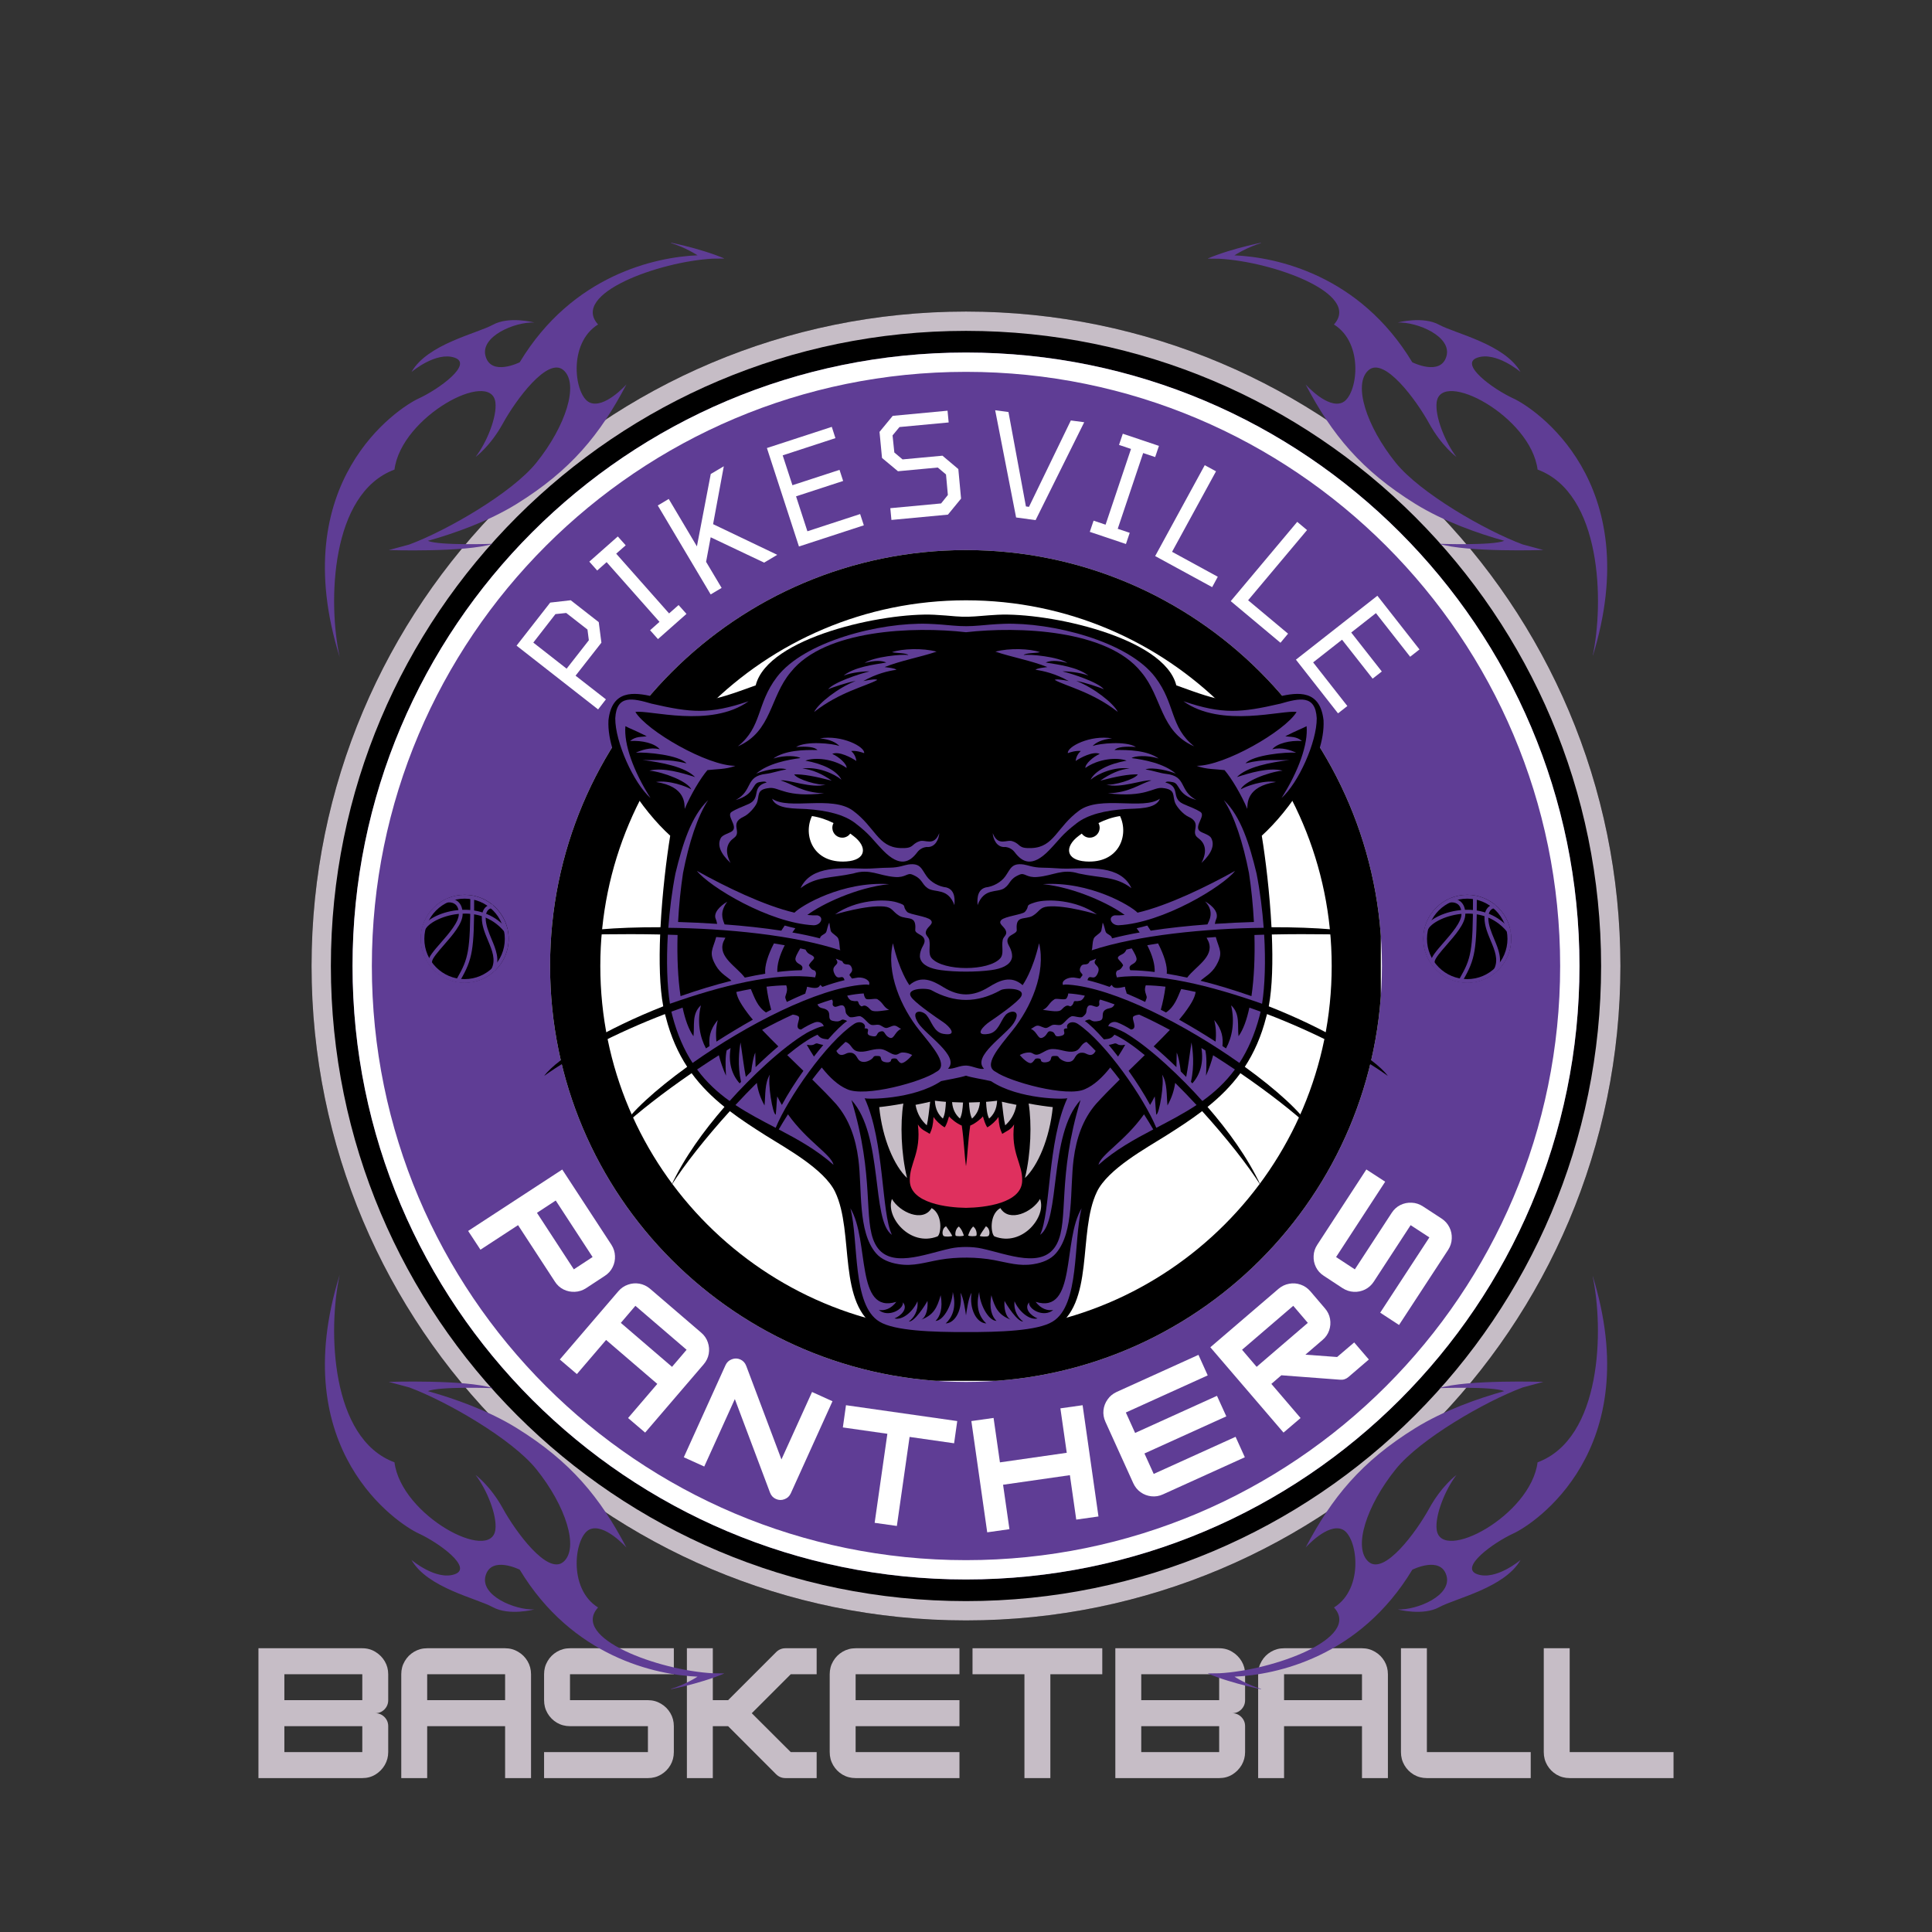
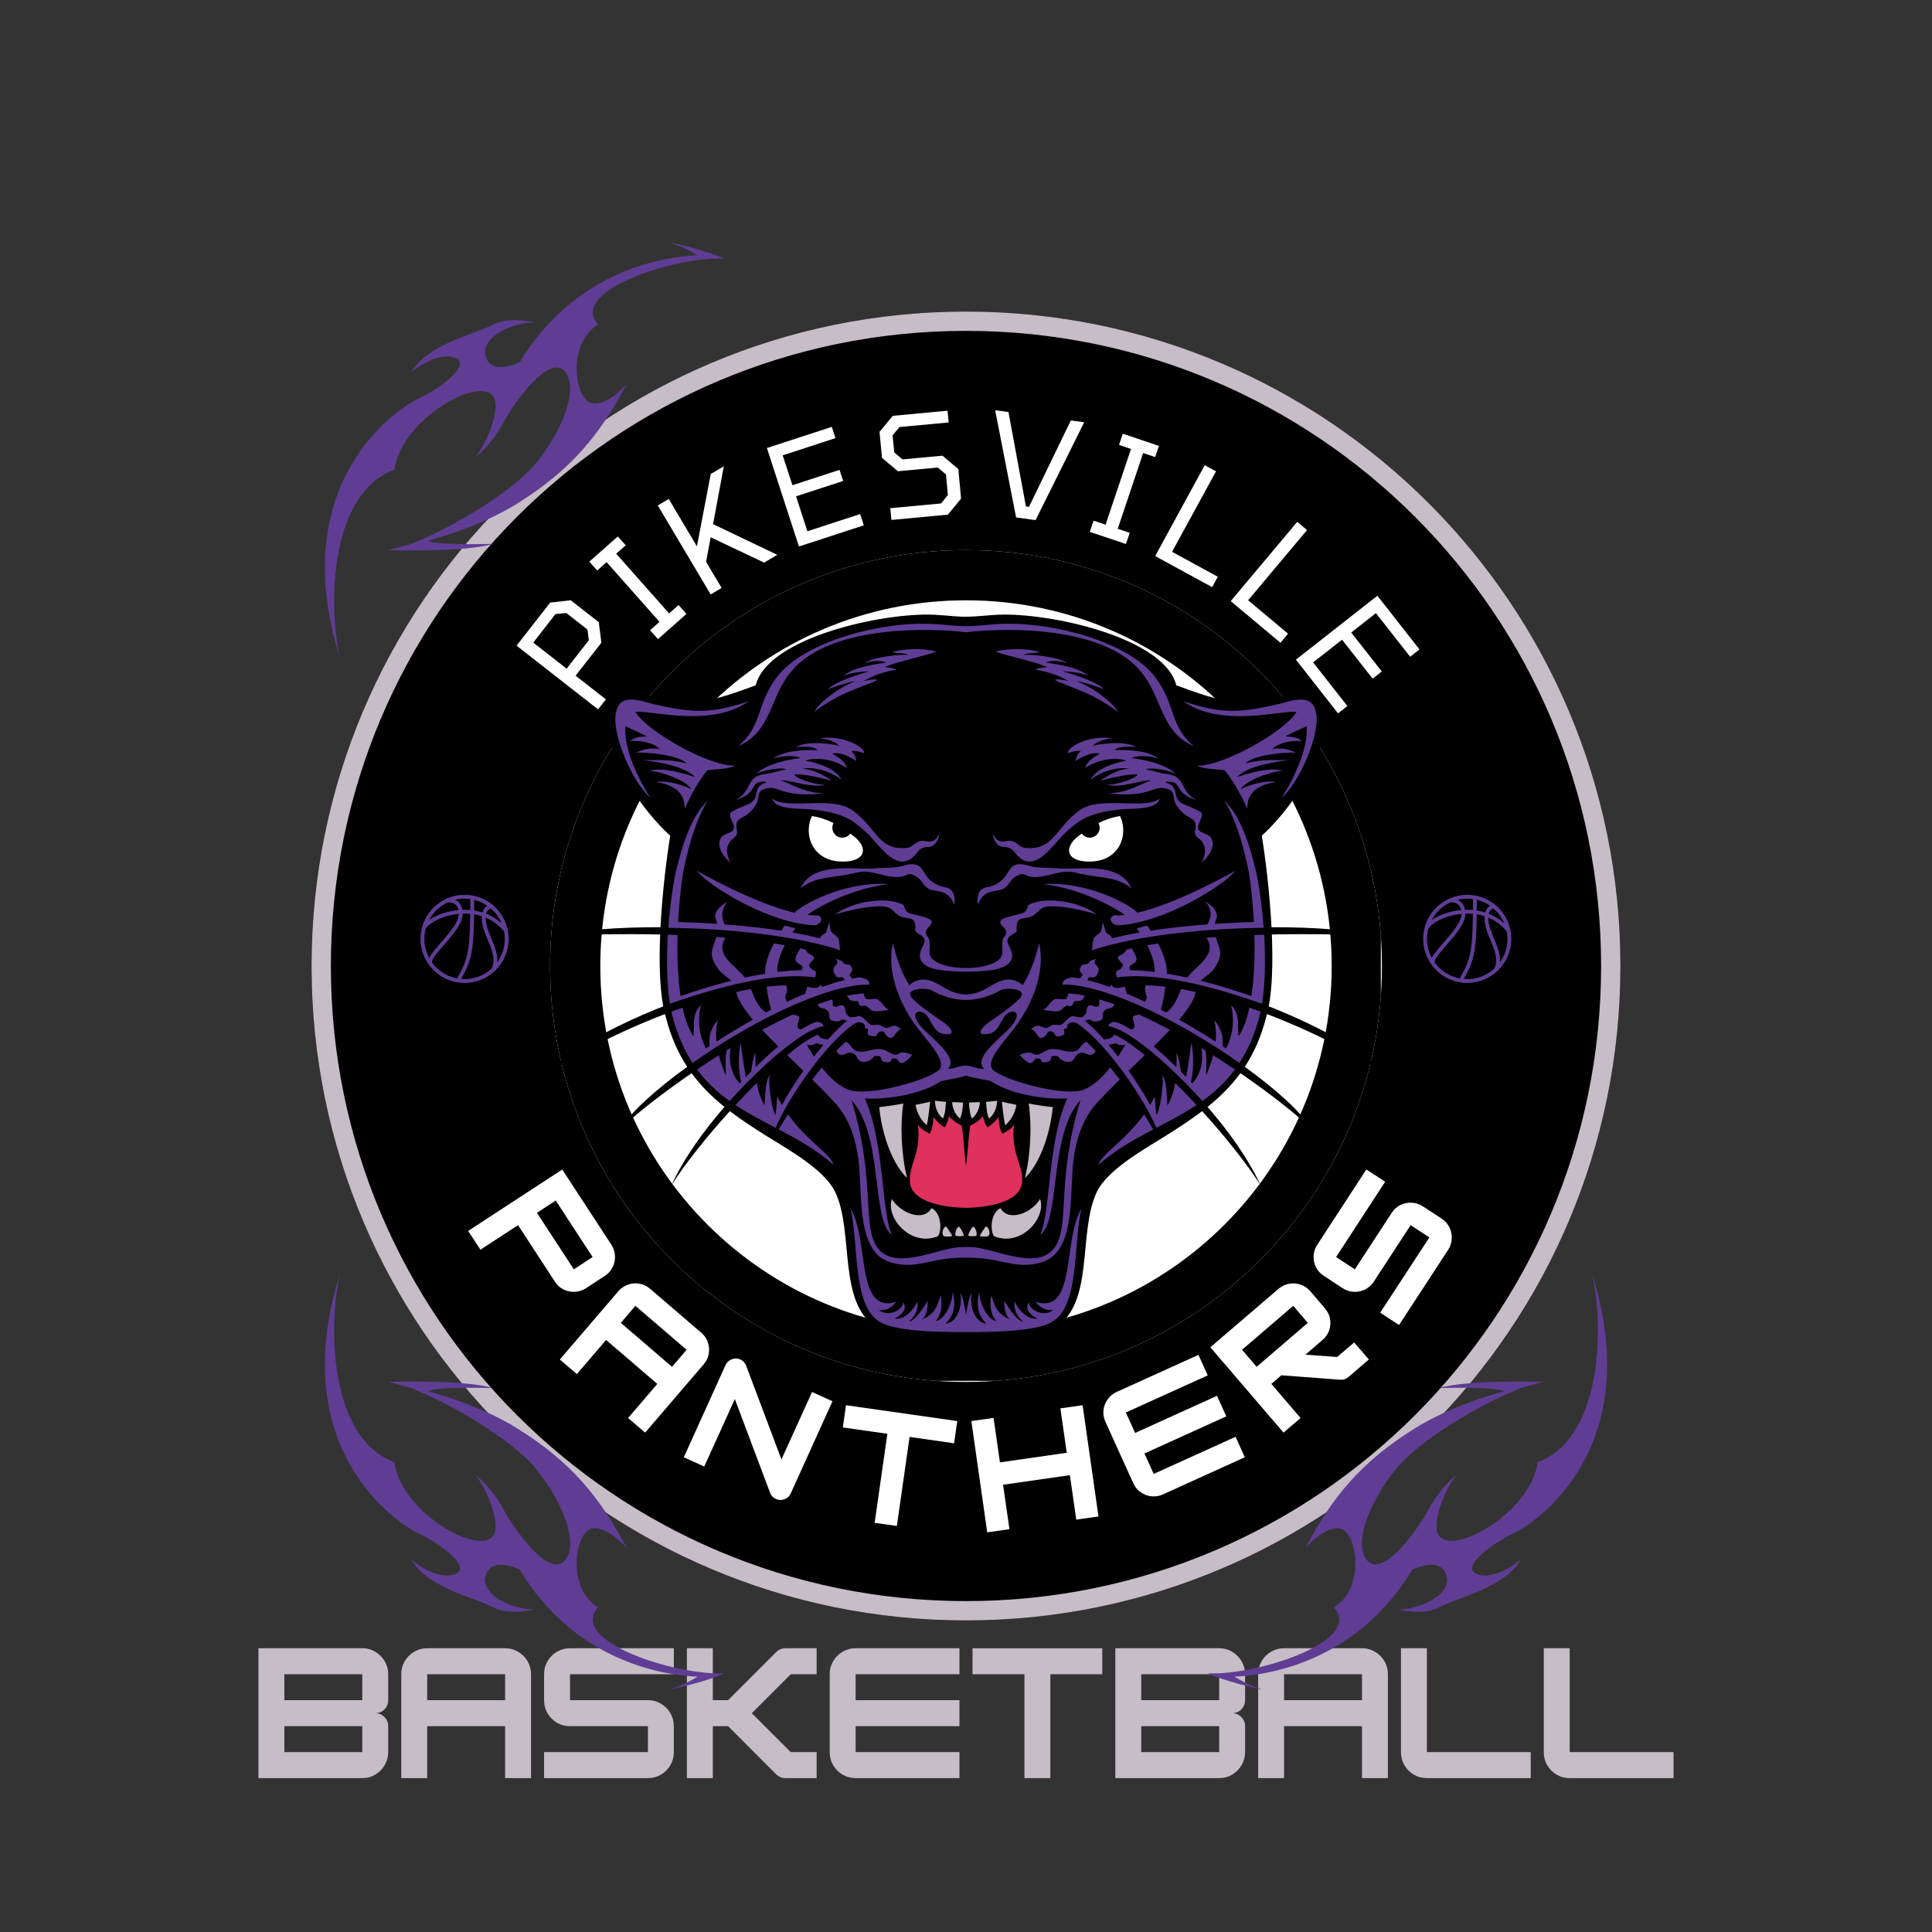
<svg xmlns="http://www.w3.org/2000/svg" width="500" zoomAndPan="magnify" viewBox="0 0 375 375" height="500" preserveAspectRatio="xMidYMid meet" version="1.0">
  <rect x="0" y="0" width="375" height="375" fill="#333333" stroke="none" />
  <defs>
    <g />
    <clipPath id="46643d0a8d">
      <path d="M 60.473 60.473 L 314.527 60.473 L 314.527 314.527 L 60.473 314.527 Z M 60.473 60.473 " clip-rule="nonzero" />
    </clipPath>
    <clipPath id="05d75cafa7">
      <path d="M 187.5 60.473 C 117.344 60.473 60.473 117.344 60.473 187.5 C 60.473 257.656 117.344 314.527 187.5 314.527 C 257.656 314.527 314.527 257.656 314.527 187.5 C 314.527 117.344 257.656 60.473 187.5 60.473 Z M 187.5 60.473 " clip-rule="nonzero" />
    </clipPath>
    <clipPath id="dd3ab70486">
      <path d="M 60.473 60.473 L 314.523 60.473 L 314.523 314.523 L 60.473 314.523 Z M 60.473 60.473 " clip-rule="nonzero" />
    </clipPath>
    <clipPath id="4da61e701f">
      <path d="M 187.5 60.473 C 117.344 60.473 60.473 117.344 60.473 187.5 C 60.473 257.652 117.344 314.523 187.5 314.523 C 257.652 314.523 314.523 257.652 314.523 187.5 C 314.523 117.344 257.652 60.473 187.5 60.473 Z M 187.5 60.473 " clip-rule="nonzero" />
    </clipPath>
    <clipPath id="3c5b634011">
      <path d="M 68.426 68.426 L 306.574 68.426 L 306.574 306.574 L 68.426 306.574 Z M 68.426 68.426 " clip-rule="nonzero" />
    </clipPath>
    <clipPath id="814fd140b0">
-       <path d="M 187.5 68.426 C 121.738 68.426 68.426 121.738 68.426 187.5 C 68.426 253.262 121.738 306.574 187.5 306.574 C 253.262 306.574 306.574 253.262 306.574 187.5 C 306.574 121.738 253.262 68.426 187.5 68.426 Z M 187.5 68.426 " clip-rule="nonzero" />
-     </clipPath>
+       </clipPath>
    <clipPath id="e82e6058d7">
      <path d="M 106.77 106.77 L 268.23 106.77 L 268.23 268.23 L 106.77 268.23 Z M 106.77 106.77 " clip-rule="nonzero" />
    </clipPath>
    <clipPath id="303c1f399f">
      <path d="M 187.5 106.77 C 142.914 106.77 106.77 142.914 106.77 187.5 C 106.77 232.086 142.914 268.23 187.5 268.23 C 232.086 268.23 268.23 232.086 268.23 187.5 C 268.23 142.914 232.086 106.77 187.5 106.77 Z M 187.5 106.77 " clip-rule="nonzero" />
    </clipPath>
    <clipPath id="249c07b4ef">
      <path d="M 106.77 106.77 L 268.02 106.77 L 268.02 268.02 L 106.77 268.02 Z M 106.77 106.77 " clip-rule="nonzero" />
    </clipPath>
    <clipPath id="9dea87108a">
      <path d="M 187.5 106.77 C 142.914 106.77 106.77 142.914 106.77 187.5 C 106.77 232.086 142.914 268.23 187.5 268.23 C 232.086 268.23 268.23 232.086 268.23 187.5 C 268.23 142.914 232.086 106.77 187.5 106.77 Z M 187.5 106.77 " clip-rule="nonzero" />
    </clipPath>
    <clipPath id="4fb72d4409">
      <path d="M 105.484 119 L 269.734 119 L 269.734 260.586 L 105.484 260.586 Z M 105.484 119 " clip-rule="nonzero" />
    </clipPath>
    <clipPath id="f5b5de474b">
-       <path d="M 234 46 L 312 46 L 312 128 L 234 128 Z M 234 46 " clip-rule="nonzero" />
-     </clipPath>
+       </clipPath>
    <clipPath id="68a2b76e40">
      <path d="M 323.707 54.789 L 316.309 127.918 L 227.512 118.934 L 234.91 45.805 Z M 323.707 54.789 " clip-rule="nonzero" />
    </clipPath>
    <clipPath id="05df38ba89">
      <path d="M 316.273 128.266 L 323.672 55.141 L 234.875 46.156 L 227.477 119.281 Z M 316.273 128.266 " clip-rule="nonzero" />
    </clipPath>
    <clipPath id="5337ace5d8">
      <path d="M 234 247 L 312 247 L 312 329 L 234 329 Z M 234 247 " clip-rule="nonzero" />
    </clipPath>
    <clipPath id="7a0d915d24">
      <path d="M 234.715 329.223 L 227.289 256.098 L 316.082 247.078 L 323.508 320.203 Z M 234.715 329.223 " clip-rule="nonzero" />
    </clipPath>
    <clipPath id="22d470b99d">
      <path d="M 316.254 246.707 L 323.684 319.832 L 234.891 328.852 L 227.461 255.727 Z M 316.254 246.707 " clip-rule="nonzero" />
    </clipPath>
    <clipPath id="f7756430fb">
      <path d="M 63 46 L 141 46 L 141 128 L 63 128 Z M 63 46 " clip-rule="nonzero" />
    </clipPath>
    <clipPath id="de6db1750d">
      <path d="M 58.754 128.281 L 51.328 55.16 L 140.121 46.141 L 147.547 119.262 Z M 58.754 128.281 " clip-rule="nonzero" />
    </clipPath>
    <clipPath id="8ed3ca7ba1">
      <path d="M 58.754 128.281 L 51.328 55.16 L 140.121 46.141 L 147.547 119.262 Z M 58.754 128.281 " clip-rule="nonzero" />
    </clipPath>
    <clipPath id="9935d0d898">
      <path d="M 63 247 L 141 247 L 141 329 L 63 329 Z M 63 247 " clip-rule="nonzero" />
    </clipPath>
    <clipPath id="1bdfd03218">
      <path d="M 147.758 255.75 L 140.332 328.871 L 51.539 319.852 L 58.965 246.73 Z M 147.758 255.75 " clip-rule="nonzero" />
    </clipPath>
    <clipPath id="afdc47ee11">
      <path d="M 58.754 246.707 L 51.328 319.832 L 140.121 328.852 L 147.547 255.727 Z M 58.754 246.707 " clip-rule="nonzero" />
    </clipPath>
    <clipPath id="07cfe0f767">
      <path d="M 276.266 173.68 L 293.32 173.68 L 293.32 190.734 L 276.266 190.734 Z M 276.266 173.68 " clip-rule="nonzero" />
    </clipPath>
    <clipPath id="b3907d5c9b">
      <path d="M 284.793 173.68 C 280.082 173.68 276.266 177.5 276.266 182.207 C 276.266 186.918 280.082 190.734 284.793 190.734 C 289.5 190.734 293.32 186.918 293.32 182.207 C 293.32 177.5 289.5 173.68 284.793 173.68 Z M 284.793 173.68 " clip-rule="nonzero" />
    </clipPath>
    <clipPath id="ecf79024ab">
      <path d="M 81.68 173.68 L 98.734 173.68 L 98.734 190.734 L 81.68 190.734 Z M 81.68 173.68 " clip-rule="nonzero" />
    </clipPath>
    <clipPath id="983a0bc372">
      <path d="M 90.207 173.68 C 85.5 173.68 81.68 177.5 81.68 182.207 C 81.68 186.918 85.5 190.734 90.207 190.734 C 94.918 190.734 98.734 186.918 98.734 182.207 C 98.734 177.5 94.918 173.68 90.207 173.68 Z M 90.207 173.68 " clip-rule="nonzero" />
    </clipPath>
    <clipPath id="cf7976f115">
      <path d="M 81.621 173.68 L 98.871 173.68 L 98.871 190.93 L 81.621 190.93 Z M 81.621 173.68 " clip-rule="nonzero" />
    </clipPath>
    <clipPath id="b31d83c3fa">
      <path d="M 81.621 176 L 98.871 176 L 98.871 181 L 81.621 181 Z M 81.621 176 " clip-rule="nonzero" />
    </clipPath>
    <clipPath id="786ac7038b">
      <path d="M 88 174 L 93 174 L 93 190.93 L 88 190.93 Z M 88 174 " clip-rule="nonzero" />
    </clipPath>
    <clipPath id="dad428d369">
      <path d="M 276.234 173.68 L 293.484 173.68 L 293.484 190.93 L 276.234 190.93 Z M 276.234 173.68 " clip-rule="nonzero" />
    </clipPath>
    <clipPath id="e39b66cf94">
      <path d="M 276.234 176 L 293.484 176 L 293.484 181 L 276.234 181 Z M 276.234 176 " clip-rule="nonzero" />
    </clipPath>
    <clipPath id="c4ef5456cb">
      <path d="M 283 174 L 287 174 L 287 190.93 L 283 190.93 Z M 283 174 " clip-rule="nonzero" />
    </clipPath>
  </defs>
  <g fill="#c6bdc6" fill-opacity="1">
    <g transform="translate(48.899, 345.127)">
      <g>
        <path d="M 26.453 -20.156 L 26.453 -15.125 C 26.453 -14.426 26.207 -13.828 25.719 -13.328 C 25.227 -12.836 24.633 -12.594 23.938 -12.594 C 24.633 -12.594 25.227 -12.348 25.719 -11.859 C 26.207 -11.367 26.453 -10.773 26.453 -10.078 L 26.453 -5.047 C 26.453 -4.141 26.227 -3.301 25.781 -2.531 C 25.332 -1.77 24.727 -1.156 23.969 -0.688 C 23.219 -0.227 22.367 0 21.422 0 L 1.266 0 L 1.266 -25.203 L 21.422 -25.203 C 22.367 -25.203 23.219 -24.969 23.969 -24.5 C 24.727 -24.039 25.332 -23.43 25.781 -22.672 C 26.227 -21.922 26.453 -21.082 26.453 -20.156 Z M 21.422 -20.156 L 6.297 -20.156 L 6.297 -15.125 L 21.422 -15.125 Z M 6.297 -5.047 L 21.422 -5.047 L 21.422 -10.078 L 6.297 -10.078 Z M 6.297 -5.047 " />
      </g>
    </g>
  </g>
  <g fill="#c6bdc6" fill-opacity="1">
    <g transform="translate(76.619, 345.127)">
      <g>
        <path d="M 6.297 -25.203 L 21.422 -25.203 C 22.348 -25.203 23.191 -24.973 23.953 -24.516 C 24.723 -24.066 25.332 -23.457 25.781 -22.688 C 26.227 -21.926 26.453 -21.082 26.453 -20.156 L 26.453 0 L 21.422 0 L 21.422 -10.078 L 6.297 -10.078 L 6.297 0 L 1.266 0 L 1.266 -20.156 C 1.266 -21.082 1.488 -21.926 1.938 -22.688 C 2.383 -23.457 2.988 -24.066 3.75 -24.516 C 4.52 -24.973 5.367 -25.203 6.297 -25.203 Z M 6.297 -20.156 L 6.297 -15.125 L 21.422 -15.125 L 21.422 -20.156 Z M 6.297 -20.156 " />
      </g>
    </g>
  </g>
  <g fill="#c6bdc6" fill-opacity="1">
    <g transform="translate(104.339, 345.127)">
      <g>
        <path d="M 26.453 -25.203 L 26.453 -20.156 L 6.297 -20.156 L 6.297 -15.125 L 21.422 -15.125 C 22.348 -15.125 23.191 -14.895 23.953 -14.438 C 24.723 -13.988 25.332 -13.379 25.781 -12.609 C 26.227 -11.848 26.453 -11.004 26.453 -10.078 L 26.453 -5.047 C 26.453 -4.117 26.227 -3.27 25.781 -2.5 C 25.332 -1.738 24.723 -1.129 23.953 -0.672 C 23.191 -0.223 22.348 0 21.422 0 L 1.266 0 L 1.266 -5.047 L 21.422 -5.047 L 21.422 -10.078 L 6.297 -10.078 C 5.367 -10.078 4.52 -10.301 3.75 -10.75 C 2.988 -11.207 2.383 -11.816 1.938 -12.578 C 1.488 -13.348 1.266 -14.195 1.266 -15.125 L 1.266 -20.156 C 1.266 -21.082 1.488 -21.926 1.938 -22.688 C 2.383 -23.457 2.988 -24.066 3.75 -24.516 C 4.52 -24.973 5.367 -25.203 6.297 -25.203 Z M 26.453 -25.203 " />
      </g>
    </g>
  </g>
  <g fill="#c6bdc6" fill-opacity="1">
    <g transform="translate(132.059, 345.127)">
      <g>
        <path d="M 26.453 -25.203 L 26.453 -20.156 L 21.422 -20.156 L 13.859 -12.594 L 21.422 -5.047 L 26.453 -5.047 L 26.453 0 L 20.406 0 C 19.695 0 19.086 -0.25 18.578 -0.75 L 9.266 -10.078 L 6.297 -10.078 L 6.297 0 L 1.266 0 L 1.266 -25.203 L 6.297 -25.203 L 6.297 -15.125 L 9.266 -15.125 L 18.578 -24.438 C 19.086 -24.945 19.695 -25.203 20.406 -25.203 Z M 26.453 -25.203 " />
      </g>
    </g>
  </g>
  <g fill="#c6bdc6" fill-opacity="1">
    <g transform="translate(159.779, 345.127)">
      <g>
        <path d="M 26.453 -25.203 L 26.453 -20.156 L 6.297 -20.156 L 6.297 -15.125 L 26.453 -15.125 L 26.453 -10.078 L 6.297 -10.078 L 6.297 -5.047 L 26.453 -5.047 L 26.453 0 L 6.297 0 C 5.367 0 4.52 -0.223 3.75 -0.672 C 2.988 -1.129 2.383 -1.738 1.938 -2.5 C 1.488 -3.27 1.266 -4.117 1.266 -5.047 L 1.266 -20.156 C 1.266 -21.082 1.488 -21.926 1.938 -22.688 C 2.383 -23.457 2.988 -24.066 3.75 -24.516 C 4.52 -24.973 5.367 -25.203 6.297 -25.203 Z M 26.453 -25.203 " />
      </g>
    </g>
  </g>
  <g fill="#c6bdc6" fill-opacity="1">
    <g transform="translate(187.499, 345.127)">
      <g>
        <path d="M 26.453 -25.203 L 26.453 -20.156 L 16.375 -20.156 L 16.375 0 L 11.344 0 L 11.344 -20.156 L 1.266 -20.156 L 1.266 -25.203 Z M 26.453 -25.203 " />
      </g>
    </g>
  </g>
  <g fill="#c6bdc6" fill-opacity="1">
    <g transform="translate(215.219, 345.127)">
      <g>
        <path d="M 26.453 -20.156 L 26.453 -15.125 C 26.453 -14.426 26.207 -13.828 25.719 -13.328 C 25.227 -12.836 24.633 -12.594 23.938 -12.594 C 24.633 -12.594 25.227 -12.348 25.719 -11.859 C 26.207 -11.367 26.453 -10.773 26.453 -10.078 L 26.453 -5.047 C 26.453 -4.141 26.227 -3.301 25.781 -2.531 C 25.332 -1.77 24.727 -1.156 23.969 -0.688 C 23.219 -0.227 22.367 0 21.422 0 L 1.266 0 L 1.266 -25.203 L 21.422 -25.203 C 22.367 -25.203 23.219 -24.969 23.969 -24.5 C 24.727 -24.039 25.332 -23.43 25.781 -22.672 C 26.227 -21.922 26.453 -21.082 26.453 -20.156 Z M 21.422 -20.156 L 6.297 -20.156 L 6.297 -15.125 L 21.422 -15.125 Z M 6.297 -5.047 L 21.422 -5.047 L 21.422 -10.078 L 6.297 -10.078 Z M 6.297 -5.047 " />
      </g>
    </g>
  </g>
  <g fill="#c6bdc6" fill-opacity="1">
    <g transform="translate(242.939, 345.127)">
      <g>
        <path d="M 6.297 -25.203 L 21.422 -25.203 C 22.348 -25.203 23.191 -24.973 23.953 -24.516 C 24.723 -24.066 25.332 -23.457 25.781 -22.688 C 26.227 -21.926 26.453 -21.082 26.453 -20.156 L 26.453 0 L 21.422 0 L 21.422 -10.078 L 6.297 -10.078 L 6.297 0 L 1.266 0 L 1.266 -20.156 C 1.266 -21.082 1.488 -21.926 1.938 -22.688 C 2.383 -23.457 2.988 -24.066 3.75 -24.516 C 4.52 -24.973 5.367 -25.203 6.297 -25.203 Z M 6.297 -20.156 L 6.297 -15.125 L 21.422 -15.125 L 21.422 -20.156 Z M 6.297 -20.156 " />
      </g>
    </g>
  </g>
  <g fill="#c6bdc6" fill-opacity="1">
    <g transform="translate(270.659, 345.127)">
      <g>
        <path d="M 26.453 0 L 6.297 0 C 5.367 0 4.52 -0.223 3.75 -0.672 C 2.988 -1.129 2.383 -1.738 1.938 -2.5 C 1.488 -3.27 1.266 -4.117 1.266 -5.047 L 1.266 -25.203 L 6.297 -25.203 L 6.297 -5.047 L 26.453 -5.047 Z M 26.453 0 " />
      </g>
    </g>
  </g>
  <g fill="#c6bdc6" fill-opacity="1">
    <g transform="translate(298.379, 345.127)">
      <g>
        <path d="M 26.453 0 L 6.297 0 C 5.367 0 4.52 -0.223 3.75 -0.672 C 2.988 -1.129 2.383 -1.738 1.938 -2.5 C 1.488 -3.27 1.266 -4.117 1.266 -5.047 L 1.266 -25.203 L 6.297 -25.203 L 6.297 -5.047 L 26.453 -5.047 Z M 26.453 0 " />
      </g>
    </g>
  </g>
  <g clip-path="url(#46643d0a8d)">
    <g clip-path="url(#05d75cafa7)">
      <path fill="#000000" d="M 60.473 60.473 L 314.527 60.473 L 314.527 314.527 L 60.473 314.527 Z M 60.473 60.473 " fill-opacity="1" fill-rule="nonzero" />
    </g>
  </g>
  <g clip-path="url(#dd3ab70486)">
    <g clip-path="url(#4da61e701f)">
      <path stroke-linecap="butt" transform="matrix(0.75, 0, 0, 0.75, 60.473, 60.473)" fill="none" stroke-linejoin="miter" d="M 169.369 -0.001 C 75.827 -0.001 -0.001 75.827 -0.001 169.369 C -0.001 262.906 75.827 338.734 169.369 338.734 C 262.906 338.734 338.734 262.906 338.734 169.369 C 338.734 75.827 262.906 -0.001 169.369 -0.001 Z M 169.369 -0.001 " stroke="#c6bdc6" stroke-width="10" stroke-opacity="1" stroke-miterlimit="4" />
    </g>
  </g>
  <g clip-path="url(#3c5b634011)">
    <g clip-path="url(#814fd140b0)">
      <path fill="#5f3d95" d="M 68.426 68.426 L 306.574 68.426 L 306.574 306.574 L 68.426 306.574 Z M 68.426 68.426 " fill-opacity="1" fill-rule="nonzero" />
      <path stroke-linecap="butt" transform="matrix(0.75, 0, 0, 0.75, 68.425, 68.425)" fill="none" stroke-linejoin="miter" d="M 158.766 0.001 C 71.084 0.001 0.001 71.084 0.001 158.766 C 0.001 246.449 71.084 317.532 158.766 317.532 C 246.449 317.532 317.532 246.449 317.532 158.766 C 317.532 71.084 246.449 0.001 158.766 0.001 Z M 158.766 0.001 " stroke="#ffffff" stroke-width="10" stroke-opacity="1" stroke-miterlimit="4" />
    </g>
  </g>
  <g clip-path="url(#e82e6058d7)">
    <g clip-path="url(#303c1f399f)">
      <path fill="#ffffff" d="M 106.77 106.77 L 268.23 106.77 L 268.23 268.23 L 106.77 268.23 Z M 106.77 106.77 " fill-opacity="1" fill-rule="nonzero" />
    </g>
  </g>
  <g clip-path="url(#249c07b4ef)">
    <g clip-path="url(#9dea87108a)">
      <path stroke-linecap="butt" transform="matrix(0.75, 0, 0, 0.75, 106.769, 106.769)" fill="none" stroke-linejoin="miter" d="M 107.641 0.001 C 48.194 0.001 0.001 48.194 0.001 107.641 C 0.001 167.089 48.194 215.282 107.641 215.282 C 167.089 215.282 215.282 167.089 215.282 107.641 C 215.282 48.194 167.089 0.001 107.641 0.001 Z M 107.641 0.001 " stroke="#000000" stroke-width="26" stroke-opacity="1" stroke-miterlimit="4" />
    </g>
  </g>
  <g clip-path="url(#4fb72d4409)">
    <path fill="#000000" d="M 187.5 260.719 C 181.016 260.625 173.773 259.715 170.52 257.879 C 162.371 253.281 165.902 239.242 162.086 231.32 C 159.949 226.887 152.477 222.828 148.676 220.426 C 146.238 218.887 143.875 217.355 141.664 215.672 C 137.043 220.766 132.785 226.145 130.277 230.129 C 132.84 224.645 136.586 219.512 140.617 214.852 C 138.25 212.949 136.09 210.836 134.242 208.305 C 128.688 212.113 123.852 215.914 120.738 218.793 C 122.352 215.965 127.188 211.555 133.383 207.07 C 131.621 204.375 130.199 201.223 129.227 197.398 C 129.172 197.215 129.121 197.023 129.07 196.832 C 119.676 200.426 110.727 205.109 105.621 208.836 C 108.285 205.25 117.836 199.609 128.734 195.328 C 128.031 191.598 127.926 186.57 128.137 181.383 C 120.203 181.215 113.406 181.43 110.109 181.484 C 112.102 180.594 119.32 179.953 128.203 179.973 C 128.543 173.359 129.363 166.664 130.086 162.211 C 124.777 157.391 117.711 147.539 118.102 139.793 C 118.766 133.906 122.969 134.293 126.82 135.223 C 136.156 136.809 137.773 136.254 146.68 133.027 C 149.023 123.656 171.59 118.84 181.34 119.324 C 182.996 119.406 184.27 119.531 185.445 119.629 C 187.273 119.777 188.633 119.707 190.461 119.551 C 191.391 119.473 192.418 119.387 193.66 119.324 C 203.41 118.84 225.977 123.656 228.32 133.027 C 237.223 136.254 238.844 136.809 248.18 135.223 C 252.031 134.293 256.234 133.906 256.898 139.793 C 257.289 147.539 250.223 157.391 244.91 162.211 C 245.637 166.664 246.457 173.359 246.797 179.973 C 255.68 179.953 262.898 180.594 264.891 181.484 C 261.594 181.43 254.797 181.215 246.863 181.383 C 247.074 186.57 246.969 191.598 246.266 195.328 C 257.164 199.609 266.715 205.25 269.379 208.836 C 264.273 205.109 255.324 200.426 245.93 196.832 C 245.879 197.023 245.828 197.215 245.773 197.398 C 244.801 201.223 243.379 204.375 241.617 207.07 C 247.812 211.555 252.648 215.965 254.262 218.793 C 251.148 215.914 246.312 212.113 240.758 208.305 C 238.91 210.836 236.746 212.949 234.383 214.852 C 238.414 219.512 242.156 224.645 244.723 230.129 C 242.215 226.145 237.957 220.766 233.336 215.672 C 231.125 217.355 228.758 218.887 226.324 220.426 C 222.523 222.828 215.051 226.887 212.914 231.32 C 209.098 239.242 212.629 253.281 204.48 257.879 C 201.227 259.715 193.984 260.625 187.5 260.719 " fill-opacity="1" fill-rule="nonzero" />
  </g>
  <path fill="#5f3d95" d="M 145.301 136.109 C 137.68 138.703 134.102 138.332 126.465 136.578 C 122.824 135.527 119.664 134.758 119.422 139.426 C 119.395 144.02 122.984 152.004 126.258 154.895 C 122.918 149.652 121.07 144.383 121.391 140.949 C 122.352 141.465 122.887 141.578 125.523 142.902 C 124.523 143.094 123.441 142.859 122.293 143.828 C 124.629 143.672 127.109 144.285 128.055 145.438 C 126.203 144.949 124.398 145.652 123.426 146.098 C 125.434 145.941 131.77 146.539 133.246 148.164 C 129.449 147.227 127.469 147.641 124.699 147.508 C 128.414 147.988 132.988 148.832 134.91 150.832 C 132.508 150.055 128.762 148.895 126.043 149.578 C 128.871 149.863 133.531 151.707 134.176 153.219 C 133.281 152.652 129.812 151.367 127.332 151.785 C 133.133 152.652 132.852 156.051 132.902 157.008 C 134.051 154.27 135.949 151.074 137.312 149.48 C 139.023 149.266 140.891 149.363 142.727 148.645 C 137.312 148.664 125.59 141.906 123.328 138.195 C 125.84 137.703 137.941 141.418 145.301 136.109 " fill-opacity="1" fill-rule="nonzero" />
  <path fill="#5f3d95" d="M 155.391 172.395 C 158.445 170.055 161.281 170.488 165.621 169.543 C 168.824 168.547 170.539 169.977 173.688 170.223 C 175.773 170.398 176.07 169.344 177.055 169.75 C 179.152 170.605 178.758 171.48 180.074 172.41 C 181.523 173.348 183.969 172.266 185.254 175.684 C 185.273 175.082 185.605 172.762 183.68 172.25 C 182.242 172.086 180.703 171.27 179.855 170.074 C 178.848 168.656 178.672 167.461 176.293 167.801 C 175.527 167.91 174.5 168.402 172.695 168.414 C 170.758 168.426 169.305 168.625 167.875 168.605 C 163.664 168.535 157.465 167.855 155.391 172.395 " fill-opacity="1" fill-rule="nonzero" />
  <path fill="#ffffff" d="M 164.27 167.207 C 157.789 167.645 155.824 162.109 157.602 158.395 C 159.16 158.637 160.539 159.133 161.785 159.758 C 161.617 160.066 161.535 160.426 161.562 160.801 C 161.633 161.863 162.551 162.66 163.613 162.59 C 164.203 162.547 164.711 162.246 165.035 161.801 C 165.25 161.957 165.461 162.117 165.664 162.273 C 168.402 164.344 168.176 166.941 164.27 167.207 " fill-opacity="1" fill-rule="evenodd" />
  <path fill="#5f3d95" d="M 178.445 163.297 C 179.547 162.836 181.25 164.41 182.312 161.715 C 182.25 162.777 181.582 164.555 179.859 164.402 C 179.133 164.465 178.473 164.848 178.043 165.422 C 176.652 167.262 174.742 168.512 171.379 165.047 C 169.211 162.809 169.008 162.094 166.012 159.781 C 163.852 158.113 160.559 157.305 156.469 157.031 C 154.543 156.898 150.637 157.148 149.859 155.027 C 153.102 157.305 161.441 154.32 165.551 157.344 C 169.875 160.531 170.379 164.406 174.711 164.605 C 177.516 164.734 176.762 163.871 178.445 163.297 " fill-opacity="1" fill-rule="nonzero" />
  <path fill="#5f3d95" d="M 141.801 167.5 C 140.516 165.043 141.211 163.531 142.445 162.656 C 144.133 161.465 141.473 159.844 144.332 158.527 C 145.414 158.031 146.543 156.617 146.836 155.996 C 147.555 154.48 146.598 153.23 149.383 152.945 C 151.207 152.754 152.531 154.844 159.973 153.984 C 155.715 153.859 153.789 152.137 151.508 151.48 C 153.086 151.254 157.566 153.125 160.297 152.277 C 158.914 152.508 154.719 151.293 154.145 150.316 C 155.883 150.242 158.18 150.684 161.438 151.527 C 159.676 150.266 157.625 149.332 155.738 149.18 C 158.66 148.719 161.945 150.188 163.32 151.34 C 162.453 149.594 159.789 148.262 156.324 147.641 C 158.203 146.938 161.832 147.273 164.324 149.059 C 164.395 148.281 162.805 146.875 161.539 146.332 C 162.832 145.73 165.371 147.117 166.219 147.707 C 166.109 146.836 165.73 146.25 165.219 145.766 C 166.219 145.68 167.141 145.977 167.73 146.184 C 167.922 144.957 163.398 142.594 159.148 143.316 C 161.223 143.516 162.363 144.195 162.918 144.793 C 161.602 144.309 156.508 143.762 154.52 144.988 C 156.57 144.84 158.152 144.973 158.664 145.586 C 155.961 145.523 152.328 145.637 150.105 147.227 C 152.367 146.512 154.836 146.734 155.359 147.141 C 153.023 147.449 149.078 148.152 146.773 150.168 C 147.793 149.688 151.277 148.777 152.668 149.352 C 151.203 149.555 149.91 150.066 148.699 150.203 C 144.535 150.672 146.262 153.422 142.793 155.289 C 146.637 154.188 145.883 152.066 147.383 151.812 C 148.004 151.707 148.535 151.605 148.797 151.879 C 145.723 152.695 147.812 154.852 145.391 156.016 C 144.852 156.273 144.16 156.531 143.473 156.832 C 142.965 157.055 142.453 157.301 142.004 157.59 C 140.93 158.289 143.137 160.234 142.238 161.211 C 141.785 161.711 140.309 161.934 139.91 162.66 C 139.18 163.996 139.797 165.633 141.801 167.5 " fill-opacity="1" fill-rule="nonzero" />
  <path fill="#5f3d95" d="M 166.086 132.168 C 162.691 133.5 158.895 136.457 158.035 138.184 C 162.949 134.324 168.086 133.188 170.277 131.98 C 170.086 131.773 169.102 131.879 167.555 132.195 C 170.164 130.75 172.34 130.246 174.016 129.996 C 173.551 129.656 172.449 129.59 171.703 129.473 C 174.977 128.188 178.562 127.57 181.793 126.484 C 179.094 125.746 175.133 125.898 173.129 126.586 C 174.016 126.801 175.844 126.703 176.324 127.141 C 175.059 126.945 169.66 127.457 167.809 128.684 C 169.887 128.113 171.277 128.227 172.027 128.598 C 169.445 129.016 165.805 129.488 163.746 131.133 C 165.277 130.508 167.973 130.281 168.777 130.312 C 166.703 130.828 161.758 132.461 160.742 133.797 C 161.281 133.504 164.605 132.41 166.086 132.168 " fill-opacity="1" fill-rule="nonzero" />
  <path fill="#5f3d95" d="M 229.699 136.109 C 237.32 138.703 240.898 138.332 248.535 136.578 C 252.176 135.527 255.336 134.758 255.578 139.426 C 255.605 144.02 252.016 152.004 248.742 154.895 C 252.082 149.652 253.93 144.383 253.609 140.949 C 252.645 141.465 252.113 141.578 249.477 142.902 C 250.477 143.094 251.559 142.859 252.707 143.828 C 250.371 143.672 247.891 144.285 246.945 145.438 C 248.797 144.949 250.602 145.652 251.574 146.098 C 249.566 145.941 243.23 146.539 241.754 148.164 C 245.551 147.227 247.531 147.641 250.301 147.508 C 246.586 147.988 242.008 148.832 240.09 150.832 C 242.488 150.055 246.238 148.895 248.957 149.578 C 246.129 149.863 241.469 151.707 240.824 153.219 C 241.719 152.652 245.188 151.367 247.668 151.785 C 241.867 152.652 242.145 156.051 242.098 157.008 C 240.949 154.27 239.051 151.074 237.688 149.48 C 235.977 149.266 234.109 149.363 232.273 148.645 C 237.688 148.664 249.41 141.906 251.668 138.195 C 249.156 137.703 237.059 141.418 229.699 136.109 " fill-opacity="1" fill-rule="nonzero" />
  <path fill="#5f3d95" d="M 219.609 172.395 C 216.555 170.055 213.719 170.488 209.375 169.543 C 206.176 168.547 204.461 169.977 201.312 170.223 C 199.227 170.398 198.93 169.344 197.945 169.75 C 195.848 170.605 196.242 171.48 194.926 172.41 C 193.477 173.348 191.031 172.266 189.746 175.684 C 189.746 175.113 189.395 172.762 191.32 172.25 C 192.758 172.086 194.297 171.27 195.145 170.074 C 196.152 168.656 196.328 167.461 198.707 167.801 C 199.473 167.91 200.5 168.402 202.305 168.414 C 204.242 168.426 205.691 168.625 207.125 168.605 C 211.336 168.535 217.535 167.855 219.609 172.395 " fill-opacity="1" fill-rule="nonzero" />
  <path fill="#ffffff" d="M 210.73 167.207 C 217.207 167.645 219.176 162.109 217.395 158.395 C 215.84 158.637 214.461 159.133 213.215 159.758 C 213.383 160.066 213.465 160.426 213.441 160.801 C 213.367 161.863 212.445 162.66 211.387 162.59 C 210.797 162.547 210.289 162.246 209.965 161.801 C 209.75 161.957 209.539 162.117 209.332 162.273 C 206.598 164.344 206.824 166.941 210.73 167.207 " fill-opacity="1" fill-rule="evenodd" />
  <path fill="#5f3d95" d="M 196.555 163.297 C 195.453 162.836 193.75 164.41 192.688 161.715 C 192.75 162.777 193.418 164.555 195.141 164.402 C 195.867 164.465 196.527 164.848 196.957 165.422 C 198.348 167.262 200.258 168.512 203.621 165.047 C 205.789 162.809 205.992 162.094 208.988 159.781 C 211.148 158.113 214.441 157.305 218.531 157.031 C 220.461 156.898 224.363 157.148 225.137 155.027 C 221.898 157.305 213.559 154.32 209.449 157.344 C 205.121 160.531 204.617 164.406 200.285 164.605 C 197.484 164.734 198.234 163.871 196.555 163.297 " fill-opacity="1" fill-rule="nonzero" />
  <path fill="#5f3d95" d="M 233.199 167.5 C 234.484 165.043 233.789 163.531 232.555 162.656 C 230.867 161.465 233.527 159.844 230.668 158.527 C 229.586 158.031 228.453 156.617 228.164 155.996 C 227.445 154.48 228.402 153.23 225.617 152.945 C 223.789 152.754 222.469 154.844 215.023 153.984 C 219.285 153.859 221.211 152.137 223.492 151.48 C 221.91 151.254 217.434 153.125 214.703 152.277 C 216.086 152.508 220.277 151.293 220.855 150.316 C 219.113 150.242 216.82 150.684 213.562 151.527 C 215.32 150.266 217.477 149.246 219.262 149.18 C 216.336 148.719 213.055 150.188 211.68 151.34 C 212.547 149.594 215.211 148.262 218.676 147.641 C 216.797 146.938 213.168 147.273 210.672 149.059 C 210.605 148.281 212.195 146.875 213.461 146.332 C 212.168 145.73 209.629 147.117 208.781 147.707 C 208.891 146.836 209.27 146.25 209.781 145.766 C 208.781 145.68 207.859 145.977 207.27 146.184 C 207.074 144.957 211.598 142.594 215.852 143.316 C 213.777 143.516 212.637 144.195 212.082 144.793 C 213.398 144.309 218.492 143.762 220.48 144.988 C 218.43 144.84 216.848 144.973 216.336 145.586 C 219.039 145.523 222.672 145.637 224.895 147.227 C 222.633 146.512 220.164 146.734 219.641 147.141 C 221.977 147.449 225.922 148.152 228.227 150.168 C 227.207 149.688 223.719 148.777 222.332 149.352 C 223.797 149.555 225.09 150.066 226.305 150.203 C 230.465 150.672 228.738 153.422 232.207 155.289 C 228.363 154.188 229.117 152.066 227.617 151.812 C 226.996 151.707 226.461 151.605 226.203 151.879 C 229.277 152.695 227.188 154.852 229.609 156.016 C 230.148 156.273 230.84 156.531 231.527 156.832 C 232.035 157.055 232.547 157.301 232.996 157.59 C 234.07 158.289 231.863 160.234 232.762 161.211 C 233.215 161.711 234.691 161.934 235.09 162.66 C 235.82 163.996 235.203 165.633 233.199 167.5 " fill-opacity="1" fill-rule="nonzero" />
  <path fill="#5f3d95" d="M 208.914 132.168 C 212.309 133.5 216.102 136.457 216.965 138.184 C 212.051 134.324 206.914 133.188 204.723 131.98 C 204.914 131.773 205.898 131.879 207.445 132.195 C 204.832 130.75 202.66 130.246 200.98 129.996 C 201.445 129.656 202.551 129.59 203.297 129.473 C 200.023 128.188 196.438 127.57 193.207 126.484 C 195.906 125.746 199.867 125.898 201.871 126.586 C 200.984 126.801 199.156 126.703 198.676 127.141 C 199.941 126.945 205.34 127.457 207.191 128.684 C 205.113 128.113 203.723 128.227 202.973 128.598 C 205.555 129.016 209.195 129.488 211.254 131.133 C 209.723 130.508 207.027 130.281 206.223 130.312 C 208.297 130.828 213.242 132.461 214.258 133.797 C 213.715 133.504 210.398 132.41 208.914 132.168 " fill-opacity="1" fill-rule="nonzero" />
  <path fill="#5f3d95" d="M 222.055 216.289 C 218.328 221.535 213.691 224.043 213.207 226.098 C 216.484 223.184 220.164 221.156 223.844 219.223 C 223.328 218.328 222.723 217.336 222.055 216.289 " fill-opacity="1" fill-rule="nonzero" />
  <path fill="#5f3d95" d="M 218.297 177.59 C 217.598 177.668 216.941 177.695 216.336 177.668 C 214.957 177.992 215.664 179.59 217.062 179.594 C 225.707 179.176 237.355 172.07 239.738 169.031 C 234.332 172.043 226.691 175.781 220.793 177.148 C 219.555 175.832 211.52 171.012 202.426 171.609 C 208.746 172.27 215.516 175.508 218.297 177.59 " fill-opacity="1" fill-rule="nonzero" />
  <path fill="#5f3d95" d="M 219.531 199.836 C 218.574 199.234 217.688 198.766 216.883 198.457 C 215.988 198.113 215.152 198.699 215.125 199.219 C 215.656 199.078 217.98 200.227 218.344 200.441 C 223.25 203.312 229.48 209.32 233.379 213.707 C 235.695 212.047 237.848 210.094 239.695 207.586 C 238.32 206.656 236.906 205.734 235.469 204.824 C 235.156 206.059 234.703 207.379 234.086 208.793 C 234.207 206.691 234.223 205.102 233.953 203.883 C 233.699 203.727 233.449 203.57 233.191 203.414 C 233.676 206.375 232.879 208.668 231.434 210.281 L 231.16 209.992 C 231.891 206.773 231.523 203.855 231.262 202.336 C 230.844 205.141 230.574 207.328 230.238 209.031 C 229.887 208.672 229.535 208.316 229.184 207.961 C 229.012 206.543 228.75 205.125 228.402 204.301 C 228.387 205.359 228.375 206.293 228.344 207.133 C 226.848 205.668 225.355 204.305 223.926 203.105 C 225.055 201.984 226.125 200.902 227.074 199.902 C 225.07 198.824 223.078 197.82 221.125 196.934 C 220.727 196.988 220.324 197.059 220.02 197.273 C 219.461 197.676 221.012 199.68 219.531 199.836 " fill-opacity="1" fill-rule="nonzero" />
  <path fill="#5f3d95" d="M 214.27 201.746 C 212.812 200.098 211.512 198.824 210.574 198.176 C 210.727 198.082 210.93 197.996 211.211 197.922 C 211.898 197.738 211.688 198.535 213.371 198.145 C 214.805 197.812 213.062 196.172 215.363 195.699 C 215.969 195.578 216.176 195.277 216.332 194.949 C 215.379 194.598 214.445 194.281 213.535 194.012 C 213.055 194.508 213.758 195.051 213.043 195.391 C 212.473 195.664 211.074 194.164 210.879 196.258 C 210.859 196.496 210.789 196.754 210.578 196.965 C 210.121 197.426 210.094 197.496 209.484 197.441 C 208.949 197.391 208.281 197.152 207.992 197.262 C 207.172 197.562 206.492 198.797 205.84 198.941 C 205.422 199.031 204.914 198.859 204.488 198.906 C 203.973 198.961 203.531 199.48 203.043 199.527 C 202.602 199.566 202 199.121 201.461 199.078 C 200.918 199.039 200.449 199.625 200.082 199.688 C 201.574 200.387 201.406 202.168 202.727 201.188 C 203.262 200.785 203.328 200.102 203.848 200.164 C 205.266 200.344 204.219 201.512 205.992 201.051 C 207.414 200.684 205.625 199.598 207.199 199.598 C 206.746 198.766 208.008 197.934 209.23 198.754 C 214.633 202.375 222.102 213.215 224.438 218.91 C 227.105 217.512 229.758 216.137 232.25 214.484 C 230.879 213.004 229.484 211.559 228.102 210.191 C 227.867 211.742 227.438 213.039 226.609 214.566 C 226.391 212.395 226.598 210.281 225.566 208.574 C 226.027 210.184 225.023 216.301 224.43 216.352 C 224.289 215.125 224.242 213.672 224.133 212.809 C 223.848 213.387 223.547 213.941 223.234 214.469 C 222.078 212.328 220.613 210.031 219.062 207.848 C 220.105 206.836 221.164 205.809 222.195 204.797 C 219.973 202.965 217.949 201.566 216.316 200.832 C 216.098 201.098 215.895 201.344 215.512 201.508 C 215.207 201.637 214.773 201.699 214.27 201.746 Z M 217.012 205.078 C 216.402 204.289 215.793 203.535 215.203 202.832 C 215.602 202.738 215.926 202.672 216.047 202.625 C 217.047 202.234 216.582 203.129 218.402 202.789 C 217.953 203.586 217.488 204.352 217.012 205.078 " fill-opacity="1" fill-rule="nonzero" />
  <path fill="#5f3d95" d="M 152.945 216.289 C 152.273 217.336 151.672 218.328 151.156 219.223 C 154.836 221.156 158.516 223.184 161.793 226.098 C 161.309 224.043 156.672 221.535 152.945 216.289 " fill-opacity="1" fill-rule="nonzero" />
  <path fill="#5f3d95" d="M 156.703 177.59 C 159.48 175.508 166.254 172.27 172.574 171.609 C 163.477 171.012 155.445 175.832 154.207 177.148 C 148.309 175.781 140.668 172.043 135.262 169.031 C 137.645 172.07 149.293 179.176 157.938 179.594 C 159.336 179.59 160.043 177.992 158.664 177.668 C 158.059 177.695 157.402 177.668 156.703 177.59 " fill-opacity="1" fill-rule="nonzero" />
  <path fill="#5f3d95" d="M 167.648 192.828 C 166.641 192.879 165.566 193.027 164.441 193.258 C 164.637 193.738 164.934 194.133 165.32 194.227 C 165.645 194.305 165.973 194.352 166.227 194.309 C 166.785 194.219 166.422 194.871 167.152 195.309 C 167.461 195.492 167.711 194.59 168.93 195.938 C 169.477 196.547 170.852 196.223 172.57 196.016 C 171.434 195.48 171.477 194.664 170.262 193.918 C 169.723 193.75 168.312 194.18 168.016 193.809 C 167.793 193.535 167.703 193.18 167.648 192.828 " fill-opacity="1" fill-rule="nonzero" />
  <path fill="#5f3d95" d="M 153.797 180.992 C 153.98 180.723 154.172 180.449 154.375 180.172 C 153.695 180.02 153.004 179.848 152.312 179.648 C 152.086 179.98 151.863 180.312 151.652 180.641 C 148.156 180.105 144.414 179.707 140.641 179.426 C 140.195 178.281 139.684 177.016 141.168 175.008 C 140.715 175.273 138.516 176.656 138.848 178.148 C 139.035 178.598 139.141 178.984 139.199 179.324 C 136.648 179.152 134.102 179.031 131.617 178.957 C 131.785 175.762 132.109 172.531 132.574 169.457 C 133.715 163.613 135.402 158.383 137.453 155.312 C 134.133 158.43 132.445 163.984 131.102 169.539 C 130.43 172.965 129.973 176.641 129.719 180.086 C 140.824 180.203 154.164 181.496 163.102 184.453 C 162.895 183.867 163.043 183.148 162.719 182.215 C 162.551 181.648 161.348 181.156 161.234 180.633 C 161.117 180.07 161.027 179.543 160.969 179.074 C 160.621 179.723 160.512 180.672 160.332 180.969 C 160.074 181.387 159.23 181.512 159.156 182.137 C 157.488 181.707 155.688 181.328 153.797 180.992 " fill-opacity="1" fill-rule="nonzero" />
  <path fill="#5f3d95" d="M 150.875 188.66 C 150.812 187.266 151.285 185.488 152.316 183.473 C 151.625 183.348 150.926 183.227 150.219 183.117 C 149.027 185.426 148.379 187.535 148.531 188.996 C 147.242 189.203 145.918 189.457 144.57 189.754 C 142.973 187.613 139.34 185.75 140.383 182.875 C 140.5 182.551 140.668 182.34 140.801 182.012 C 140.203 181.965 139.609 181.918 139.016 181.875 C 138.324 184.383 137.5 184.891 138.953 187.426 C 139.852 188.996 141.23 189.637 141.973 190.363 C 138.746 191.168 135.414 192.184 132.094 193.348 C 131.578 189.887 131.398 185.766 131.516 181.48 C 130.879 181.457 130.25 181.438 129.625 181.418 C 129.324 186.555 129.477 191.324 130.031 194.828 C 139.91 191.352 150.551 188.641 158.227 189.711 C 158.211 189.508 158.5 189.145 158.328 188.668 C 158.09 188.02 157.727 188.727 156.996 187.371 C 157.523 186.191 158.941 186.027 157.109 185.176 C 156.766 185.016 156.527 184.68 156.348 184.312 C 156.016 184.23 155.676 184.156 155.332 184.078 C 154.883 184.855 154.289 185.816 154.402 186.297 C 154.617 187.203 155.723 187.09 155.758 187.844 C 155.762 187.977 155.703 188.133 155.621 188.32 C 154.129 188.34 152.539 188.457 150.875 188.66 " fill-opacity="1" fill-rule="nonzero" />
  <path fill="#5f3d95" d="M 152.719 194.473 C 152.281 193.344 152.379 193.734 152.684 192.621 C 152.828 192.109 152.762 191.652 152.605 191.25 C 151.395 191.266 150.113 191.359 148.785 191.516 C 148.984 193.086 149.297 194.574 149.688 195.988 C 149.352 196.164 149.016 196.34 148.68 196.52 C 147.055 195.445 146.465 193.695 145.734 191.969 C 144.812 192.133 143.875 192.324 142.922 192.539 C 143.074 193.336 143.309 194.262 145.191 196.762 C 145.461 197.121 145.777 197.508 146.129 197.918 C 143.73 199.266 141.352 200.707 139.055 202.176 C 138.898 200.602 139.008 199.211 139.316 198.004 C 137.684 199.934 137.586 201.578 137.723 203.039 L 137.031 203.496 C 135.852 201.324 135.273 198.402 136.043 195.133 C 134.23 196.773 134.852 199.117 134.602 201.137 C 133.691 199.855 132.996 197.934 132.492 195.578 C 131.766 195.832 131.039 196.094 130.316 196.359 C 130.375 196.625 130.434 196.875 130.496 197.117 C 131.465 200.836 132.812 203.832 134.43 206.32 C 144.859 198.938 158.688 191.777 167.609 191.117 C 168.027 191.098 168.398 191.062 168.656 191.184 C 169.066 190.453 167.926 189.668 166.574 189.734 C 166.18 189.789 165.777 189.855 165.367 189.934 C 165.223 189.762 165.074 189.562 164.918 189.336 C 164.672 188.977 165.859 188.742 165.203 187.59 C 164.75 186.797 163.91 187.641 163.496 186.578 C 163.082 186.402 162.66 186.234 162.23 186.074 C 162.344 186.262 162.441 186.441 162.504 186.594 C 162.758 187.438 161.184 187.406 161.984 189.035 C 162.738 190.574 163.543 188.848 163.922 190.25 C 162.555 190.582 161.117 191.023 159.625 191.555 C 159.5 191.398 159.344 191.273 159.184 191.172 C 158.832 192.148 157.379 191.652 156.645 191.527 C 156.621 191.941 156.391 192.418 156.309 192.855 C 155.129 193.352 153.93 193.895 152.719 194.473 " fill-opacity="1" fill-rule="nonzero" />
  <path fill="#5f3d95" d="M 155.469 199.836 C 153.988 199.68 155.539 197.676 154.98 197.273 C 154.676 197.059 154.273 196.988 153.875 196.934 C 151.922 197.82 149.93 198.824 147.926 199.902 C 148.875 200.902 149.945 201.984 151.074 203.105 C 149.641 204.305 148.152 205.668 146.656 207.133 C 146.625 206.293 146.613 205.359 146.598 204.301 C 146.25 205.125 145.988 206.543 145.812 207.961 C 145.461 208.316 145.113 208.672 144.762 209.031 C 144.426 207.328 144.156 205.141 143.738 202.336 C 143.477 203.855 143.109 206.773 143.84 209.992 L 143.566 210.281 C 142.117 208.668 141.324 206.375 141.805 203.414 C 141.551 203.57 141.297 203.727 141.047 203.883 C 140.777 205.102 140.793 206.691 140.914 208.793 C 140.297 207.379 139.844 206.059 139.527 204.824 C 138.094 205.734 136.676 206.656 135.305 207.586 C 137.152 210.094 139.305 212.047 141.621 213.707 C 145.52 209.32 151.75 203.312 156.656 200.441 C 157.02 200.227 159.344 199.078 159.875 199.219 C 159.848 198.699 159.012 198.113 158.117 198.457 C 157.312 198.766 156.422 199.234 155.469 199.836 " fill-opacity="1" fill-rule="nonzero" />
  <path fill="#5f3d95" d="M 162.336 203.977 C 163.074 205.434 164.133 204.438 164.586 204.371 C 165.066 204.293 165.5 204.285 165.949 204.703 C 166.469 205.18 166.484 205.973 167.441 206.105 C 168.305 206.23 169.312 205.578 169.5 205.223 C 169.684 204.875 170.09 204.961 170.512 204.973 C 171.359 205.008 170.559 205.891 171.77 206.152 C 172.508 206.312 172.953 206.098 172.957 205.777 C 172.961 205.387 173.684 205.398 173.965 205.488 C 174.168 205.551 174.387 206.152 174.84 206.328 C 175.406 206.551 176.699 205.25 177.055 204.781 C 177.012 204.77 176.258 204.273 175.172 204.285 C 174.406 204.297 174.277 205.027 173.199 204.574 C 172.453 204.262 171.738 203.656 170.82 203.617 C 169.18 203.547 167.941 204.398 166.438 204.062 C 165.238 203.797 165.305 202.602 164.109 202.23 C 163.531 202.754 162.938 203.34 162.336 203.977 " fill-opacity="1" fill-rule="nonzero" />
  <path fill="#5f3d95" d="M 160.73 201.746 C 160.227 201.699 159.793 201.637 159.488 201.508 C 159.105 201.344 158.902 201.098 158.684 200.832 C 157.051 201.566 155.027 202.965 152.801 204.797 C 153.836 205.809 154.895 206.836 155.938 207.848 C 154.387 210.031 152.922 212.328 151.762 214.469 C 151.453 213.941 151.148 213.387 150.863 212.809 C 150.758 213.672 150.711 215.125 150.57 216.352 C 149.973 216.301 148.973 210.184 149.434 208.574 C 148.402 210.281 148.609 212.395 148.391 214.566 C 147.562 213.039 147.133 211.742 146.898 210.191 C 145.516 211.559 144.121 213.004 142.75 214.484 C 145.242 216.137 147.895 217.512 150.559 218.91 C 152.898 213.215 160.367 202.375 165.77 198.754 C 166.988 197.934 168.254 198.766 167.801 199.598 C 169.375 199.598 167.586 200.684 169.004 201.051 C 170.781 201.512 169.734 200.344 171.152 200.164 C 171.672 200.102 171.734 200.785 172.273 201.188 C 173.594 202.168 173.426 200.387 174.914 199.688 C 174.551 199.625 174.082 199.039 173.539 199.078 C 173 199.121 172.398 199.566 171.957 199.527 C 171.469 199.48 171.027 198.961 170.512 198.906 C 170.086 198.859 169.578 199.031 169.16 198.941 C 168.508 198.797 167.824 197.562 167.008 197.262 C 166.719 197.152 166.051 197.391 165.516 197.441 C 164.906 197.496 164.879 197.426 164.422 196.965 C 164.211 196.754 164.141 196.496 164.121 196.258 C 163.926 194.164 162.527 195.664 161.957 195.391 C 161.242 195.051 161.945 194.508 161.465 194.012 C 160.555 194.281 159.621 194.598 158.668 194.949 C 158.82 195.277 159.031 195.578 159.637 195.699 C 161.938 196.172 160.195 197.812 161.629 198.145 C 163.312 198.535 163.102 197.738 163.789 197.922 C 164.07 197.996 164.273 198.082 164.426 198.176 C 163.488 198.824 162.184 200.098 160.73 201.746 Z M 157.988 205.078 C 157.512 204.352 157.047 203.586 156.598 202.789 C 158.418 203.129 157.953 202.234 158.953 202.625 C 159.074 202.672 159.398 202.738 159.797 202.832 C 159.207 203.535 158.598 204.289 157.988 205.078 " fill-opacity="1" fill-rule="nonzero" />
  <path fill="#5f3d95" d="M 187.5 255.309 C 187.301 253.934 187.008 251.941 186.422 250.91 C 186.891 254.082 185.48 256.785 183.559 256.883 C 184.766 255.766 185.734 253.887 184.934 250.77 C 184.895 252.859 183.312 256.293 181.586 256.395 C 182.457 255.535 183.047 253.984 182.582 251.398 C 181.887 253.922 181.141 255.262 178.816 256.145 C 179.871 255.602 180.145 253.746 180.02 252.496 C 179.617 253.297 177.496 256.598 176.406 256.504 C 177.324 255.828 178.281 254.496 178.082 252.578 C 177.281 254.453 175.258 256.316 173.617 255.906 C 174.848 255.406 176.316 254.047 175.254 252.781 C 175.438 254.133 172.418 255.812 170.574 254.27 C 171.703 254.43 172.922 254.078 173.98 252.688 C 165.969 255.156 168.82 240.762 165.059 234.535 C 166.715 240.914 165.344 253.332 170.707 256.535 C 173.621 258.324 181.035 258.57 187.5 258.555 C 193.965 258.57 201.379 258.324 204.293 256.535 C 209.656 253.332 208.285 240.914 209.941 234.535 C 206.18 240.762 209.031 255.156 201.016 252.688 C 202.078 254.078 203.297 254.43 204.426 254.27 C 202.582 255.812 199.562 254.133 199.746 252.781 C 198.684 254.047 200.152 255.406 201.383 255.906 C 199.742 256.316 197.719 254.453 196.918 252.578 C 196.719 254.496 197.676 255.828 198.594 256.504 C 197.504 256.598 195.383 253.297 194.98 252.496 C 194.855 253.746 195.129 255.602 196.184 256.145 C 193.855 255.262 193.113 253.922 192.418 251.398 C 191.953 253.984 192.543 255.535 193.414 256.395 C 191.688 256.293 190.105 252.859 190.066 250.77 C 189.266 253.887 190.234 255.766 191.441 256.883 C 189.52 256.785 188.109 254.082 188.578 250.91 C 187.992 251.941 187.699 253.934 187.5 255.309 " fill-opacity="1" fill-rule="nonzero" />
  <path fill="#5f3d95" d="M 183.086 191.598 C 181.066 190.348 178.793 189.211 176.508 191.219 C 176.305 190.887 174.594 188.516 173.312 183.082 C 171.949 188.84 174.906 195.578 178.488 200.031 C 181.277 203.5 184.23 206.832 181.707 208.059 C 179.082 209.934 167.828 213.082 164.363 211.383 C 162.688 210.66 161.051 209.172 159.504 207.203 C 158.883 207.957 158.27 208.742 157.66 209.535 C 159.395 211.242 161 212.871 162.27 214.281 C 164.848 217.266 166.078 220.957 166.602 224.938 C 167.383 230.875 166.445 239.016 170.004 243.219 C 171.047 244.453 172.637 245.102 174.469 245.383 C 177.32 245.824 179.492 245.031 182.418 244.516 C 185.715 243.934 189.699 243.973 192.969 244.586 C 195.703 245.098 197.805 245.805 200.531 245.383 C 202.363 245.102 203.953 244.453 204.996 243.219 C 208.555 239.016 207.617 230.875 208.398 224.938 C 208.922 220.957 210.152 217.266 212.73 214.281 C 214 212.871 215.605 211.242 217.34 209.535 C 216.73 208.742 216.117 207.957 215.496 207.203 C 213.949 209.172 212.309 210.66 210.637 211.383 C 207.172 213.082 195.918 209.934 193.293 208.059 C 190.77 206.832 193.723 203.5 196.512 200.031 C 200.094 195.578 203.051 188.84 201.688 183.082 C 200.406 188.516 198.695 190.887 198.492 191.219 C 196.207 189.211 193.934 190.348 191.91 191.598 C 188.863 193.484 186.137 193.484 183.086 191.598 Z M 167.828 213.156 C 168.18 213.391 177.223 213.461 182.664 209.844 C 183.566 209.633 186.129 209.223 187.5 208.789 C 188.645 209.18 190.762 209.473 192.336 209.844 C 197.777 213.461 206.82 213.391 207.172 213.156 C 203.289 221.621 203.965 235.387 201.879 239.684 C 205.922 236.902 203.5 220.281 209.734 213.516 C 205.152 228.508 207.52 236.824 205.137 241.43 C 202.543 246.449 195.617 243.43 190.527 242.332 C 188.754 241.945 186.32 241.938 184.551 242.312 C 179.453 243.398 172.473 246.477 169.863 241.43 C 167.48 236.824 169.848 228.508 165.266 213.516 C 171.5 220.281 169.078 236.902 173.121 239.684 C 171.031 235.387 171.711 221.621 167.828 213.156 Z M 180.754 192.18 C 185.309 194.719 189.691 194.719 194.246 192.18 C 195.105 191.699 199.918 191.73 197.812 193.914 C 196.531 195.246 193.582 197.316 192.062 198.336 C 190.973 199.062 188.855 201.176 191.895 200.672 C 193.781 200.359 194.168 198.176 195.184 197.012 C 196.066 196 198.434 195.949 196.77 198.57 C 195.301 200.879 188.609 205.043 190.996 207.434 C 190.184 207.668 188.773 206.902 187.66 206.832 C 186.305 206.746 185.145 207.547 184.004 207.434 C 186.391 205.043 179.699 200.879 178.23 198.57 C 176.566 195.949 178.934 196 179.816 197.012 C 180.832 198.176 181.219 200.359 183.105 200.672 C 186.145 201.176 184.156 199.121 183.113 198.422 C 181.551 197.375 178.469 195.246 177.184 193.914 C 175.082 191.73 179.891 191.699 180.754 192.18 " fill-opacity="1" fill-rule="nonzero" />
  <path fill="#5f3d95" d="M 180.855 186.012 C 180.074 185.152 180.641 183.75 180.375 182.441 C 180.234 181.746 179.418 181.496 179.773 180.625 C 180.125 179.754 181.328 179.305 180.656 178.582 C 179.984 177.859 176.52 177.512 176.062 176.988 C 174.961 175.738 176.281 175.832 174.09 175.148 C 171.742 174.414 166.105 174.629 162.086 177.484 C 162.086 177.484 168.207 175.625 171.594 175.953 C 173.25 176.113 173.18 176.906 174.527 177.742 C 175.234 178.176 176.34 178.141 176.93 178.387 C 177.715 178.719 177.707 179.656 177.652 180.551 C 177.617 181.121 178.82 181.395 179.207 181.918 C 179.848 182.781 179.141 183.441 178.82 184.273 C 178.602 184.852 178.461 185.488 178.609 186.023 C 178.988 187.379 180.656 188.039 182.625 188.301 C 185.543 188.691 189.457 188.691 192.375 188.301 C 194.344 188.039 196.012 187.379 196.391 186.023 C 196.539 185.488 196.398 184.852 196.176 184.273 C 195.859 183.441 195.152 182.781 195.793 181.918 C 196.18 181.395 197.383 181.121 197.348 180.551 C 197.293 179.656 197.285 178.719 198.07 178.387 C 198.66 178.141 199.77 178.176 200.473 177.742 C 201.82 176.906 201.75 176.113 203.406 175.953 C 206.793 175.625 212.914 177.484 212.914 177.484 C 208.895 174.629 203.258 174.414 200.91 175.148 C 198.719 175.832 200.039 175.738 198.938 176.988 C 198.48 177.512 195.016 177.859 194.344 178.582 C 193.672 179.305 194.871 179.754 195.227 180.625 C 195.578 181.496 194.766 181.746 194.625 182.441 C 194.359 183.75 194.918 185.145 194.145 186.012 C 191.902 188.523 183.141 188.527 180.855 186.012 " fill-opacity="1" fill-rule="nonzero" />
  <path fill="#5f3d95" d="M 180.176 121.082 C 170.84 120.754 156.07 124.465 150.781 131.43 C 146.781 136.695 147.977 141.051 143.215 144.867 C 149.855 141.988 149.383 135.281 153.5 130.438 C 160.086 122.164 177.363 121.559 187.5 122.715 C 197.656 121.559 214.918 122.172 221.5 130.438 C 225.617 135.281 225.145 141.988 231.785 144.867 C 227.023 141.051 228.219 136.695 224.219 131.43 C 218.926 124.465 204.16 120.754 194.824 121.082 C 192.957 121.148 191.512 121.293 190.145 121.414 C 188.25 121.578 186.852 121.586 184.957 121.422 C 183.562 121.301 182.086 121.152 180.176 121.082 " fill-opacity="1" fill-rule="nonzero" />
  <path fill="#c6bdc6" d="M 170.656 214.891 C 171.266 221.016 173.566 226.301 176.059 228.648 C 174.879 223.824 174.727 218.047 175.336 214.195 C 173.59 214.523 171.953 214.754 170.656 214.891 " fill-opacity="1" fill-rule="evenodd" />
  <path fill="#c6bdc6" d="M 181.461 213.648 C 181.531 215.348 182.184 216.387 183.012 217.113 C 183.434 216.293 183.535 215.094 183.609 213.867 C 182.883 213.809 182.164 213.738 181.461 213.648 " fill-opacity="1" fill-rule="evenodd" />
  <path fill="#c6bdc6" d="M 177.703 214.449 C 178.039 216.285 178.875 217.516 179.891 218.426 C 180.176 217.258 180.328 215.59 180.543 213.844 C 179.617 214.066 178.66 214.27 177.703 214.449 " fill-opacity="1" fill-rule="evenodd" />
  <path fill="#c6bdc6" d="M 181.961 239.988 C 176.578 242.074 171.824 236.137 173.129 232.719 C 174.57 235.25 179.121 237.375 180.828 234.484 C 183.078 235.762 182.664 239.594 181.961 239.988 " fill-opacity="1" fill-rule="evenodd" />
  <path fill="#c6bdc6" d="M 183.176 239.914 C 182.754 239.629 182.902 238.312 183.637 238.027 C 184.098 238.668 184.535 239.309 184.836 239.883 C 184.645 240.051 183.402 240.074 183.176 239.914 " fill-opacity="1" fill-rule="evenodd" />
  <path fill="#df305e" d="M 176.594 229.219 C 176.496 225.777 178.84 223.859 178.16 218.254 C 178.805 219.332 179.719 219.566 180.465 220.086 C 180.91 219.172 181.129 218.258 181.195 216.805 C 181.645 217.496 182.5 218.332 183.363 218.82 C 183.797 218.184 183.992 217.402 184.215 216.691 C 184.523 217.105 185.73 218.105 186.68 218.473 C 187.113 221.398 187.176 224.074 187.5 226.363 C 187.824 224.074 187.887 221.398 188.32 218.473 C 189.27 218.105 190.477 217.105 190.785 216.691 C 191.004 217.402 191.199 218.184 191.637 218.82 C 192.5 218.332 193.355 217.496 193.805 216.805 C 193.871 218.258 194.09 219.172 194.535 220.086 C 195.281 219.566 196.195 219.332 196.836 218.254 C 196.156 223.859 198.504 225.777 198.406 229.219 C 198.285 233.586 191.047 234.395 187.516 234.441 L 187.48 234.441 C 183.953 234.395 176.715 233.586 176.594 229.219 " fill-opacity="1" fill-rule="evenodd" />
  <path fill="#c6bdc6" d="M 204.344 214.891 C 203.734 221.016 201.434 226.301 198.941 228.648 C 200.121 223.824 200.273 218.047 199.664 214.195 C 201.41 214.523 203.047 214.754 204.344 214.891 " fill-opacity="1" fill-rule="evenodd" />
  <path fill="#c6bdc6" d="M 193.539 213.648 C 193.469 215.348 192.816 216.387 191.988 217.113 C 191.566 216.293 191.465 215.094 191.391 213.867 C 192.117 213.809 192.836 213.738 193.539 213.648 " fill-opacity="1" fill-rule="evenodd" />
  <path fill="#c6bdc6" d="M 197.297 214.449 C 196.961 216.285 196.125 217.516 195.109 218.426 C 194.824 217.258 194.672 215.59 194.457 213.844 C 195.383 214.066 196.34 214.27 197.297 214.449 " fill-opacity="1" fill-rule="evenodd" />
  <path fill="#c6bdc6" d="M 193.039 239.988 C 198.418 242.074 203.176 236.137 201.871 232.719 C 200.43 235.25 195.879 237.375 194.172 234.484 C 191.922 235.762 192.336 239.594 193.039 239.988 " fill-opacity="1" fill-rule="evenodd" />
  <path fill="#c6bdc6" d="M 191.824 239.914 C 192.246 239.629 192.098 238.312 191.359 238.027 C 190.902 238.668 190.465 239.309 190.164 239.883 C 190.355 240.051 191.598 240.074 191.824 239.914 " fill-opacity="1" fill-rule="evenodd" />
  <path fill="#c6bdc6" d="M 184.797 213.922 C 184.926 215.461 185.547 216.426 186.332 217.113 C 186.738 216.324 186.848 215.176 186.926 213.996 C 186.211 213.984 185.5 213.961 184.797 213.922 " fill-opacity="1" fill-rule="evenodd" />
  <path fill="#c6bdc6" d="M 190.203 213.922 C 190.074 215.461 189.453 216.426 188.668 217.113 C 188.262 216.324 188.152 215.176 188.074 213.996 C 188.789 213.984 189.5 213.961 190.203 213.922 " fill-opacity="1" fill-rule="evenodd" />
  <path fill="#c6bdc6" d="M 185.488 239.844 C 185.34 239.492 185.465 238.484 186.125 238.059 C 186.703 238.684 186.844 239.148 187.086 239.816 C 186.895 239.98 185.711 240.004 185.488 239.844 " fill-opacity="1" fill-rule="evenodd" />
  <path fill="#c6bdc6" d="M 189.512 239.844 C 189.66 239.492 189.535 238.484 188.875 238.059 C 188.297 238.684 188.156 239.148 187.914 239.816 C 188.102 239.98 189.289 240.004 189.512 239.844 " fill-opacity="1" fill-rule="evenodd" />
  <path fill="#5f3d95" d="M 221.207 180.992 C 221.02 180.723 220.828 180.449 220.625 180.172 C 221.305 180.02 221.992 179.848 222.688 179.648 C 222.914 179.98 223.137 180.312 223.348 180.641 C 226.844 180.105 230.586 179.707 234.363 179.426 C 234.574 178.875 235.887 177.023 233.906 174.969 C 234.52 175.312 236.504 176.566 236.152 178.148 C 235.965 178.598 235.859 178.984 235.801 179.324 C 238.352 179.152 240.902 179.031 243.383 178.957 C 243.215 175.762 242.891 172.531 242.426 169.457 C 241.285 163.613 239.602 158.383 237.547 155.312 C 240.871 158.43 242.555 163.984 243.895 169.539 C 244.57 172.965 245.027 176.641 245.281 180.086 C 234.176 180.203 220.84 181.496 211.898 184.453 C 212.105 183.867 211.961 183.148 212.281 182.215 C 212.449 181.648 213.656 181.156 213.766 180.633 C 213.883 180.07 213.973 179.543 214.031 179.074 C 214.379 179.723 214.488 180.672 214.668 180.969 C 214.926 181.387 215.77 181.512 215.844 182.137 C 217.516 181.707 219.312 181.328 221.207 180.992 " fill-opacity="1" fill-rule="nonzero" />
  <path fill="#5f3d95" d="M 207.352 192.828 C 207.297 193.18 207.207 193.535 206.984 193.809 C 206.688 194.18 205.277 193.75 204.734 193.918 C 203.523 194.664 203.566 195.48 202.43 196.016 C 204.148 196.223 205.523 196.547 206.07 195.938 C 207.289 194.59 207.539 195.492 207.848 195.309 C 208.574 194.871 208.215 194.219 208.773 194.309 C 209.027 194.352 209.352 194.305 209.68 194.227 C 210.062 194.133 210.363 193.738 210.559 193.258 C 209.434 193.027 208.359 192.879 207.352 192.828 " fill-opacity="1" fill-rule="nonzero" />
  <path fill="#5f3d95" d="M 224.121 188.66 C 222.461 188.457 220.871 188.34 219.379 188.32 C 219.297 188.133 219.238 187.977 219.242 187.844 C 219.277 187.09 220.383 187.203 220.598 186.297 C 220.707 185.816 220.117 184.855 219.668 184.078 C 219.324 184.156 218.984 184.23 218.648 184.312 C 218.473 184.68 218.234 185.016 217.891 185.176 C 216.055 186.027 217.477 186.191 218.004 187.371 C 217.273 188.727 216.91 188.02 216.672 188.668 C 216.5 189.145 216.789 189.508 216.773 189.711 C 224.449 188.641 235.09 191.352 244.969 194.828 C 245.523 191.324 245.676 186.555 245.375 181.418 C 244.75 181.438 244.121 181.457 243.484 181.48 C 243.602 185.766 243.418 189.887 242.906 193.348 C 239.586 192.184 236.25 191.168 233.027 190.363 C 233.77 189.637 235.145 188.996 236.047 187.426 C 237.5 184.891 236.676 184.383 235.984 181.875 C 235.387 181.918 234.797 181.965 234.199 182.012 C 234.332 182.34 234.5 182.551 234.617 182.875 C 235.656 185.75 232.027 187.613 230.43 189.754 C 229.082 189.457 227.758 189.203 226.469 188.996 C 226.621 187.535 225.969 185.426 224.781 183.117 C 224.074 183.227 223.375 183.348 222.684 183.473 C 223.715 185.488 224.188 187.266 224.121 188.66 " fill-opacity="1" fill-rule="nonzero" />
  <path fill="#5f3d95" d="M 222.281 194.473 C 221.07 193.895 219.871 193.352 218.691 192.855 C 218.609 192.418 218.379 191.941 218.355 191.527 C 217.621 191.652 216.168 192.148 215.816 191.172 C 215.652 191.273 215.5 191.398 215.371 191.555 C 213.883 191.023 212.445 190.582 211.078 190.25 C 211.453 188.848 212.266 190.574 213.016 189.035 C 213.816 187.406 212.242 187.438 212.496 186.594 C 212.559 186.441 212.656 186.262 212.77 186.074 C 212.34 186.234 211.918 186.402 211.504 186.578 C 211.09 187.641 210.25 186.797 209.797 187.59 C 209.141 188.742 210.328 188.977 210.082 189.336 C 209.926 189.562 209.777 189.762 209.629 189.934 C 209.223 189.855 208.82 189.789 208.426 189.734 C 207.074 189.668 205.934 190.453 206.344 191.184 C 206.602 191.062 206.973 191.098 207.391 191.117 C 216.312 191.777 230.141 198.938 240.57 206.32 C 242.188 203.832 243.535 200.836 244.504 197.117 C 244.566 196.875 244.625 196.625 244.684 196.359 C 243.957 196.094 243.234 195.832 242.504 195.578 C 242.004 197.934 241.309 199.855 240.398 201.137 C 240.148 199.117 240.77 196.773 238.957 195.133 C 239.723 198.402 239.148 201.324 237.969 203.496 L 237.277 203.039 C 237.414 201.578 237.316 199.934 235.684 198.004 C 235.992 199.211 236.102 200.602 235.945 202.176 C 233.648 200.707 231.27 199.266 228.871 197.918 C 229.223 197.508 229.535 197.121 229.809 196.762 C 231.691 194.262 231.926 193.336 232.078 192.539 C 231.125 192.324 230.184 192.133 229.266 191.969 C 228.535 193.695 227.945 195.445 226.32 196.52 C 225.984 196.34 225.648 196.164 225.312 195.988 C 225.703 194.574 226.016 193.086 226.215 191.516 C 224.887 191.359 223.605 191.266 222.395 191.25 C 222.238 191.652 222.172 192.109 222.316 192.621 C 222.621 193.734 222.719 193.344 222.281 194.473 " fill-opacity="1" fill-rule="nonzero" />
  <path fill="#5f3d95" d="M 212.664 203.977 C 212.062 203.34 211.469 202.754 210.891 202.23 C 209.695 202.602 209.762 203.797 208.562 204.062 C 207.059 204.398 205.82 203.547 204.18 203.617 C 203.262 203.656 202.547 204.262 201.801 204.574 C 200.723 205.027 200.594 204.297 199.828 204.285 C 198.738 204.273 197.988 204.77 197.945 204.781 C 198.301 205.25 199.594 206.551 200.16 206.328 C 200.613 206.152 200.832 205.551 201.035 205.488 C 201.316 205.398 202.035 205.387 202.043 205.777 C 202.047 206.098 202.492 206.312 203.23 206.152 C 204.441 205.891 203.641 205.008 204.484 204.973 C 204.906 204.961 205.316 204.875 205.5 205.223 C 205.688 205.578 206.695 206.23 207.559 206.105 C 208.512 205.973 208.531 205.18 209.051 204.703 C 209.5 204.285 209.934 204.293 210.414 204.371 C 210.867 204.438 211.922 205.434 212.664 203.977 " fill-opacity="1" fill-rule="nonzero" />
  <g clip-path="url(#f5b5de474b)">
    <g clip-path="url(#68a2b76e40)">
      <g clip-path="url(#05df38ba89)">
        <path fill="#5f3d95" d="M 239.605 49.566 C 247.711 49.906 263.879 53.336 274.125 70.316 C 274.125 70.316 279.59 73.066 280.742 69.191 C 281.895 65.32 275.09 62.449 271.285 62.602 C 271.285 62.602 276.172 61.309 279.328 63.031 C 282.48 64.758 292.031 66.766 295.133 72.195 C 295.133 72.195 290.391 68.168 286.754 69.422 C 283.117 70.676 289.859 75.562 293.75 77.34 C 297.641 79.121 319.719 93.453 309.094 127.539 C 311.406 116.898 310.875 95.746 298.445 91.145 C 297.113 80.789 279.66 71.539 278.852 78.105 C 278.512 80.855 280.492 85.828 282.695 88.688 C 282.695 88.688 279.844 86.637 277.383 82.164 C 274.922 77.691 268.699 69.168 265.633 71.852 C 262.562 74.535 265.195 82.727 270.93 89.84 C 275.613 95.652 288.219 102.953 295.566 105.68 L 299.578 106.758 C 299.578 106.758 284.734 107.246 279.32 105.551 C 279.32 105.551 289.777 105.922 291.98 104.969 C 286.938 103.555 280.25 101.234 274.688 97.785 C 264.23 91.297 258.535 84.371 253.418 74.621 C 253.418 74.621 257.73 79.473 260.598 78.113 C 263.465 76.754 264.891 66.703 258.918 62.984 C 264.332 57.016 247.078 50.777 236.648 50.223 L 234.367 50.199 C 239.422 48.062 245.828 46.906 245.828 46.906 C 243.191 47.473 240.438 49.012 239.605 49.566 Z M 239.605 49.566 " fill-opacity="1" fill-rule="evenodd" />
      </g>
    </g>
  </g>
  <g clip-path="url(#5337ace5d8)">
    <g clip-path="url(#7a0d915d24)">
      <g clip-path="url(#22d470b99d)">
        <path fill="#5f3d95" d="M 239.621 325.438 C 247.727 325.094 263.891 321.656 274.133 304.676 C 274.133 304.676 279.598 301.922 280.75 305.797 C 281.906 309.668 275.098 312.539 271.297 312.391 C 271.297 312.391 276.184 313.684 279.336 311.957 C 282.492 310.23 292.039 308.219 295.141 302.785 C 295.141 302.785 290.398 306.816 286.762 305.566 C 283.121 304.312 289.863 299.422 293.754 297.641 C 297.645 295.863 319.715 281.52 309.074 247.438 C 311.395 258.078 310.871 279.227 298.441 283.836 C 297.117 294.191 279.664 303.453 278.855 296.883 C 278.516 294.133 280.492 289.16 282.691 286.301 C 282.691 286.301 279.844 288.352 277.387 292.824 C 274.926 297.297 268.707 305.824 265.637 303.141 C 262.57 300.461 265.195 292.266 270.93 285.152 C 275.609 279.34 288.215 272.031 295.562 269.301 L 299.57 268.223 C 299.57 268.223 284.727 267.742 279.312 269.438 C 279.312 269.438 289.77 269.062 291.973 270.016 C 286.93 271.43 280.246 273.754 274.684 277.207 C 264.227 283.695 258.539 290.629 253.422 300.379 C 253.422 300.379 257.734 295.527 260.602 296.883 C 263.469 298.242 264.898 308.289 258.93 312.012 C 264.348 317.98 247.094 324.223 236.664 324.781 L 234.383 324.809 C 239.438 326.941 245.844 328.094 245.844 328.094 C 243.207 327.531 240.453 325.992 239.621 325.438 Z M 239.621 325.438 " fill-opacity="1" fill-rule="evenodd" />
      </g>
    </g>
  </g>
  <g clip-path="url(#f7756430fb)">
    <g clip-path="url(#de6db1750d)">
      <g clip-path="url(#8ed3ca7ba1)">
        <path fill="#5f3d95" d="M 135.391 49.555 C 127.285 49.895 111.117 53.332 100.879 70.316 C 100.879 70.316 95.414 73.066 94.262 69.195 C 93.105 65.32 99.914 62.449 103.715 62.598 C 103.715 62.598 98.828 61.309 95.672 63.035 C 92.52 64.758 82.973 66.77 79.871 72.203 C 79.871 72.203 84.609 68.172 88.25 69.426 C 91.887 70.68 85.148 75.566 81.258 77.348 C 77.367 79.129 55.293 93.473 65.934 127.555 C 63.613 116.91 64.141 95.762 76.566 91.152 C 77.895 80.801 95.344 71.539 96.156 78.105 C 96.496 80.855 94.52 85.828 92.316 88.688 C 92.316 88.688 95.168 86.641 97.625 82.164 C 100.086 77.691 106.305 69.168 109.375 71.848 C 112.441 74.527 109.816 82.723 104.082 89.84 C 99.398 95.652 86.797 102.957 79.449 105.691 L 75.441 106.77 C 75.441 106.77 90.285 107.25 95.699 105.555 C 95.699 105.555 85.242 105.926 83.039 104.977 C 88.082 103.559 94.766 101.238 100.328 97.785 C 110.781 91.293 116.473 84.363 121.59 74.613 C 121.59 74.613 117.277 79.465 114.406 78.105 C 111.543 76.75 110.109 66.699 116.082 62.977 C 110.664 57.012 127.918 50.766 138.344 50.207 L 140.629 50.184 C 135.574 48.047 129.164 46.895 129.164 46.895 C 131.801 47.461 134.555 49 135.391 49.555 Z M 135.391 49.555 " fill-opacity="1" fill-rule="evenodd" />
      </g>
    </g>
  </g>
  <g clip-path="url(#9935d0d898)">
    <g clip-path="url(#1bdfd03218)">
      <g clip-path="url(#afdc47ee11)">
        <path fill="#5f3d95" d="M 135.391 325.438 C 127.285 325.094 111.117 321.656 100.879 304.676 C 100.879 304.676 95.414 301.922 94.262 305.797 C 93.105 309.668 99.914 312.539 103.715 312.391 C 103.715 312.391 98.828 313.684 95.672 311.957 C 92.52 310.23 82.973 308.219 79.871 302.785 C 79.871 302.785 84.609 306.816 88.25 305.566 C 91.887 304.312 85.148 299.422 81.258 297.641 C 77.367 295.863 55.293 281.52 65.934 247.438 C 63.613 258.078 64.141 279.227 76.566 283.836 C 77.895 294.191 95.344 303.453 96.156 296.883 C 96.496 294.133 94.52 289.16 92.316 286.301 C 92.316 286.301 95.168 288.352 97.625 292.824 C 100.086 297.297 106.305 305.824 109.375 303.141 C 112.441 300.461 109.816 292.266 104.082 285.152 C 99.398 279.34 86.797 272.031 79.449 269.301 L 75.441 268.223 C 75.441 268.223 90.285 267.742 95.699 269.438 C 95.699 269.438 85.242 269.062 83.039 270.016 C 88.082 271.43 94.766 273.754 100.328 277.207 C 110.781 283.695 116.473 290.629 121.59 300.379 C 121.59 300.379 117.277 295.527 114.406 296.883 C 111.543 298.242 110.109 308.289 116.082 312.012 C 110.664 317.98 127.918 324.223 138.348 324.781 L 140.629 324.809 C 135.574 326.941 129.164 328.094 129.164 328.094 C 131.801 327.531 134.555 325.992 135.391 325.438 Z M 135.391 325.438 " fill-opacity="1" fill-rule="evenodd" />
      </g>
    </g>
  </g>
  <g clip-path="url(#07cfe0f767)">
    <g clip-path="url(#b3907d5c9b)">
      <path fill="#000000" d="M 276.266 173.68 L 293.32 173.68 L 293.32 190.734 L 276.266 190.734 Z M 276.266 173.68 " fill-opacity="1" fill-rule="nonzero" />
    </g>
  </g>
  <g clip-path="url(#ecf79024ab)">
    <g clip-path="url(#983a0bc372)">
      <path fill="#000000" d="M 81.68 173.68 L 98.734 173.68 L 98.734 190.734 L 81.68 190.734 Z M 81.68 173.68 " fill-opacity="1" fill-rule="nonzero" />
    </g>
  </g>
  <g clip-path="url(#cf7976f115)">
    <path fill="#5f3d95" d="M 90.176 190.789 C 85.457 190.789 81.621 186.953 81.621 182.234 C 81.621 177.52 85.457 173.68 90.176 173.68 C 94.891 173.68 98.73 177.52 98.73 182.234 C 98.73 186.953 94.891 190.789 90.176 190.789 Z M 90.176 174.426 C 85.867 174.426 82.363 177.93 82.363 182.234 C 82.363 186.543 85.867 190.047 90.176 190.047 C 94.48 190.047 97.984 186.543 97.984 182.234 C 97.984 177.93 94.48 174.426 90.176 174.426 Z M 90.176 174.426 " fill-opacity="1" fill-rule="nonzero" />
  </g>
  <g clip-path="url(#b31d83c3fa)">
    <path fill="#5f3d95" d="M 98.195 180.988 C 98.09 180.988 97.984 180.941 97.91 180.855 C 95.297 177.691 91.871 177.199 89.453 177.352 C 86.27 177.547 83.457 178.984 82.676 180.203 C 82.566 180.379 82.336 180.426 82.164 180.316 C 81.988 180.207 81.938 179.977 82.051 179.805 C 82.934 178.418 85.812 176.828 89.406 176.609 C 93.066 176.387 96.293 177.727 98.484 180.379 C 98.613 180.539 98.594 180.773 98.434 180.906 C 98.363 180.961 98.281 180.988 98.195 180.988 Z M 98.195 180.988 " fill-opacity="1" fill-rule="nonzero" />
  </g>
  <path fill="#5f3d95" d="M 83.48 187.07 C 83.273 187.07 83.105 186.906 83.105 186.699 C 83.105 185.797 84.195 184.547 85.578 182.969 C 87.129 181.191 89.059 178.984 89.059 177.402 C 89.059 176.547 88.836 175.926 88.402 175.555 C 87.785 175.031 86.898 175.164 86.887 175.164 C 86.684 175.203 86.492 175.062 86.461 174.859 C 86.426 174.656 86.562 174.465 86.766 174.43 C 86.812 174.422 87.992 174.234 88.883 174.988 C 89.492 175.504 89.801 176.316 89.801 177.402 C 89.801 179.262 87.855 181.492 86.137 183.457 C 85.012 184.746 83.852 186.074 83.852 186.699 C 83.852 186.906 83.684 187.07 83.48 187.07 Z M 83.48 187.07 " fill-opacity="1" fill-rule="nonzero" />
  <g clip-path="url(#786ac7038b)">
    <path fill="#5f3d95" d="M 89.059 190.418 C 88.996 190.418 88.93 190.402 88.871 190.371 C 88.695 190.266 88.633 190.039 88.734 189.863 C 90.902 186.09 91.289 184.605 91.289 174.426 C 91.289 174.219 91.457 174.055 91.66 174.055 C 91.867 174.055 92.035 174.219 92.035 174.426 C 92.035 184.363 91.734 186.133 89.379 190.23 C 89.312 190.352 89.188 190.418 89.059 190.418 Z M 89.059 190.418 " fill-opacity="1" fill-rule="nonzero" />
  </g>
  <path fill="#5f3d95" d="M 95.754 188.559 C 95.699 188.559 95.645 188.547 95.59 188.523 C 95.406 188.434 95.328 188.211 95.418 188.023 C 96.27 186.27 95.52 184.469 94.723 182.559 C 94.133 181.145 93.52 179.684 93.52 178.145 C 93.52 175.723 95.332 175.543 95.352 175.543 C 95.555 175.523 95.734 175.676 95.75 175.883 C 95.77 176.086 95.617 176.266 95.41 176.285 C 95.297 176.297 94.266 176.453 94.266 178.145 C 94.266 179.535 94.848 180.926 95.406 182.273 C 96.234 184.25 97.086 186.293 96.086 188.348 C 96.023 188.48 95.891 188.559 95.754 188.559 Z M 95.754 188.559 " fill-opacity="1" fill-rule="nonzero" />
  <g fill="#ffffff" fill-opacity="1">
    <g transform="translate(114.623, 139.571)">
      <g>
        <path d="M 1.469 -1.875 L -14.359 -14.25 L -7.828 -22.609 L -3.844 -23.062 L 1.594 -18.812 L 2.109 -14.828 L -2.906 -8.422 L 2.984 -3.828 Z M -4.641 -9.781 L -0.328 -15.297 L -0.594 -17.375 L -4.719 -20.594 L -6.812 -20.375 L -11.109 -14.844 Z M -4.641 -9.781 " />
      </g>
    </g>
  </g>
  <g fill="#ffffff" fill-opacity="1">
    <g transform="translate(126.447, 125.173)">
      <g>
        <path d="M 1.266 -1.125 L -0.266 -2.844 L 1.562 -4.469 L -8.703 -16.062 L -10.531 -14.438 L -12.062 -16.156 L -6.531 -21.047 L -5 -19.328 L -6.844 -17.703 L 3.422 -6.109 L 5.266 -7.734 L 6.797 -6.016 Z M 1.266 -1.125 " />
      </g>
    </g>
  </g>
  <g fill="#ffffff" fill-opacity="1">
    <g transform="translate(135.895, 116.597)">
      <g>
        <path d="M 2.047 -1.219 L -8.219 -18.484 L -6.094 -19.75 L -0.625 -10.547 L 2.062 -24.594 L 4.594 -26.094 L 2.516 -14.859 L 14.969 -8.906 L 12.422 -7.391 L 2.047 -12.312 L 1.156 -7.547 L 4.172 -2.484 Z M 2.047 -1.219 " />
      </g>
    </g>
  </g>
  <g fill="#ffffff" fill-opacity="1">
    <g transform="translate(152.81, 106.807)">
      <g>
        <path d="M 2.266 -0.734 L -3.953 -19.844 L 8.641 -23.953 L 9.344 -21.766 L -0.891 -18.422 L 1 -12.625 L 10.141 -15.609 L 10.844 -13.453 L 1.703 -10.469 L 3.906 -3.688 L 14.141 -7.031 L 14.859 -4.844 Z M 2.266 -0.734 " />
      </g>
    </g>
  </g>
  <g fill="#ffffff" fill-opacity="1">
    <g transform="translate(170.636, 101.139)">
      <g>
        <path d="M 2.391 -0.219 L 2.172 -2.5 L 12.031 -3.422 L 13.344 -5.062 L 12.984 -9.047 L 11.391 -10.391 L 3.656 -9.672 L 0.562 -12.25 L 0.078 -17.312 L 2.641 -20.422 L 13.281 -21.422 L 13.5 -19.141 L 3.953 -18.25 L 2.609 -16.625 L 2.953 -13.312 L 4.547 -11.969 L 12.297 -12.688 L 15.375 -10.094 L 15.906 -4.359 L 13.359 -1.25 Z M 2.391 -0.219 " />
      </g>
    </g>
  </g>
  <g fill="#ffffff" fill-opacity="1">
    <g transform="translate(190.116, 99.487)">
      <g>
        <path d="M 7.109 0.953 L 3.047 -19.859 L 5.625 -19.516 L 9.016 -1.188 L 9.609 -1.109 L 17.734 -17.875 L 20.328 -17.531 L 10.891 1.469 Z M 7.109 0.953 " />
      </g>
    </g>
  </g>
  <g fill="#ffffff" fill-opacity="1">
    <g transform="translate(209.935, 102.701)">
      <g>
        <path d="M 1.594 0.531 L 2.328 -1.641 L 4.656 -0.859 L 9.594 -15.562 L 7.266 -16.344 L 8 -18.516 L 15.016 -16.156 L 14.281 -13.984 L 11.953 -14.766 L 7.016 -0.062 L 9.344 0.719 L 8.609 2.891 Z M 1.594 0.531 " />
      </g>
    </g>
  </g>
  <g fill="#ffffff" fill-opacity="1">
    <g transform="translate(222.138, 106.793)">
      <g>
        <path d="M 2.078 1.141 L 11.703 -16.5 L 13.891 -15.312 L 5.359 0.312 L 14.234 5.156 L 13.141 7.172 Z M 2.078 1.141 " />
      </g>
    </g>
  </g>
  <g fill="#ffffff" fill-opacity="1">
    <g transform="translate(237.071, 115.151)">
      <g>
        <path d="M 1.812 1.531 L 14.719 -13.859 L 16.625 -12.266 L 5.188 1.359 L 12.938 7.844 L 11.469 9.609 Z M 1.812 1.531 " />
      </g>
    </g>
  </g>
  <g fill="#ffffff" fill-opacity="1">
    <g transform="translate(250.068, 126.164)">
      <g>
        <path d="M 1.469 1.875 L 17.281 -10.531 L 25.453 -0.109 L 23.641 1.312 L 17 -7.156 L 12.203 -3.391 L 18.141 4.172 L 16.359 5.562 L 10.422 -2 L 4.812 2.406 L 11.453 10.875 L 9.641 12.297 Z M 1.469 1.875 " />
      </g>
    </g>
  </g>
  <g fill="#ffffff" fill-opacity="1">
    <g transform="translate(90.272, 238.004)">
      <g>
        <path d="M 28.406 3.609 C 28.832 4.273 29.062 4.992 29.094 5.766 C 29.133 6.535 28.984 7.266 28.641 7.953 C 28.305 8.641 27.801 9.203 27.125 9.641 L 23.484 12.031 C 22.805 12.469 22.082 12.703 21.312 12.734 C 20.539 12.773 19.805 12.625 19.109 12.281 C 18.422 11.938 17.863 11.43 17.438 10.766 L 10.281 -0.203 L 2.984 4.562 L 0.594 0.922 L 18.859 -11 Z M 13.953 -2.594 L 21.109 8.375 L 24.75 5.984 L 17.594 -4.984 Z M 13.953 -2.594 " />
      </g>
    </g>
  </g>
  <g fill="#ffffff" fill-opacity="1">
    <g transform="translate(107.83, 263.161)">
      <g>
        <path d="M 18.344 -13.016 L 28.281 -4.484 C 28.883 -3.973 29.312 -3.348 29.562 -2.609 C 29.812 -1.879 29.867 -1.133 29.734 -0.375 C 29.598 0.375 29.27 1.051 28.75 1.656 L 17.391 14.906 L 14.078 12.078 L 19.75 5.453 L 9.812 -3.078 L 4.141 3.547 L 0.828 0.719 L 12.188 -12.531 C 12.707 -13.133 13.332 -13.562 14.062 -13.812 C 14.789 -14.07 15.531 -14.133 16.281 -14 C 17.039 -13.863 17.727 -13.535 18.344 -13.016 Z M 15.5 -9.703 L 12.672 -6.391 L 22.609 2.141 L 25.438 -1.172 Z M 15.5 -9.703 " />
      </g>
    </g>
  </g>
  <g fill="#ffffff" fill-opacity="1">
    <g transform="translate(131.726, 282.402)">
      <g>
        <path d="M 4.969 2.25 L 1 0.453 L 9.094 -17.422 C 9.344 -17.973 9.75 -18.352 10.312 -18.562 C 10.875 -18.781 11.426 -18.77 11.969 -18.531 C 12.52 -18.281 12.906 -17.859 13.125 -17.266 L 19.953 0.875 L 25.891 -12.219 L 29.859 -10.422 L 21.766 7.453 C 21.516 8.004 21.109 8.383 20.547 8.594 C 19.984 8.812 19.426 8.797 18.875 8.547 C 18.332 8.305 17.953 7.895 17.734 7.312 L 10.906 -10.844 Z M 4.969 2.25 " />
      </g>
    </g>
  </g>
  <g fill="#ffffff" fill-opacity="1">
    <g transform="translate(160.05, 294.188)">
      <g>
        <path d="M 25.75 -18.359 L 25.141 -14.047 L 16.5 -15.281 L 14.031 2 L 9.719 1.391 L 12.188 -15.891 L 3.547 -17.125 L 4.156 -21.438 Z M 25.75 -18.359 " />
      </g>
    </g>
  </g>
  <g fill="#ffffff" fill-opacity="1">
    <g transform="translate(190.54, 297.579)">
      <g>
        <path d="M 16.516 -15.594 L 15.281 -24.219 L 19.594 -24.828 L 22.672 -3.234 L 18.359 -2.625 L 17.125 -11.25 L 4.156 -9.391 L 5.391 -0.766 L 1.078 -0.156 L -2 -21.75 L 2.312 -22.359 L 3.547 -13.734 Z M 16.516 -15.594 " />
      </g>
    </g>
  </g>
  <g fill="#ffffff" fill-opacity="1">
    <g transform="translate(220.762, 292.305)">
      <g>
        <path d="M 11.859 -29.328 L 13.656 -25.344 L -2.234 -18.141 L -0.438 -14.172 L 15.453 -21.375 L 17.266 -17.391 L 1.375 -10.188 L 3.172 -6.219 L 19.062 -13.422 L 20.859 -9.453 L 4.969 -2.25 C 4.238 -1.914 3.488 -1.789 2.719 -1.875 C 1.957 -1.957 1.266 -2.219 0.641 -2.656 C 0.016 -3.102 -0.461 -3.691 -0.797 -4.422 L -6.203 -16.344 C -6.535 -17.082 -6.66 -17.832 -6.578 -18.594 C -6.492 -19.352 -6.227 -20.047 -5.781 -20.672 C -5.344 -21.305 -4.758 -21.789 -4.031 -22.125 Z M 11.859 -29.328 " />
      </g>
    </g>
  </g>
  <g fill="#ffffff" fill-opacity="1">
    <g transform="translate(248.301, 278.785)">
      <g>
        <path d="M 6.031 -28.156 L 8.859 -24.844 C 9.391 -24.238 9.723 -23.555 9.859 -22.797 C 9.992 -22.035 9.938 -21.289 9.688 -20.562 C 9.438 -19.832 9.008 -19.211 8.406 -18.703 L 5.078 -15.844 L 11.234 -15.391 L 14.547 -18.219 L 17.391 -14.906 L 13.422 -11.5 C 12.941 -11.094 12.398 -10.922 11.797 -10.984 L 0.406 -11.844 L -1.531 -10.172 L 4.141 -3.547 L 0.828 -0.719 L -13.375 -17.281 L -0.125 -28.641 C 0.477 -29.148 1.16 -29.473 1.922 -29.609 C 2.68 -29.754 3.426 -29.695 4.156 -29.438 C 4.883 -29.188 5.508 -28.758 6.031 -28.156 Z M 2.719 -25.328 L -7.219 -16.797 L -4.391 -13.484 L 5.547 -22.016 Z M 2.719 -25.328 " />
      </g>
    </g>
  </g>
  <g fill="#ffffff" fill-opacity="1">
    <g transform="translate(270.958, 258.101)">
      <g>
        <path d="M -5.75 -31.109 L -2.094 -28.734 L -11.625 -14.109 L -7.984 -11.719 L -0.828 -22.688 C -0.398 -23.352 0.156 -23.859 0.844 -24.203 C 1.539 -24.547 2.273 -24.695 3.047 -24.656 C 3.816 -24.625 4.539 -24.391 5.219 -23.953 L 8.859 -21.578 C 9.535 -21.129 10.039 -20.562 10.375 -19.875 C 10.719 -19.188 10.867 -18.457 10.828 -17.688 C 10.797 -16.914 10.566 -16.195 10.141 -15.531 L 0.594 -0.922 L -3.062 -3.312 L 6.484 -17.922 L 2.844 -20.297 L -4.312 -9.328 C -4.75 -8.66 -5.312 -8.156 -6 -7.812 C -6.695 -7.469 -7.43 -7.316 -8.203 -7.359 C -8.973 -7.398 -9.695 -7.641 -10.375 -8.078 L -14.016 -10.469 C -14.691 -10.906 -15.195 -11.461 -15.531 -12.141 C -15.875 -12.828 -16.023 -13.555 -15.984 -14.328 C -15.953 -15.098 -15.719 -15.816 -15.281 -16.484 Z M -5.75 -31.109 " />
      </g>
    </g>
  </g>
  <g clip-path="url(#dad428d369)">
    <path fill="#5f3d95" d="M 284.789 190.789 C 280.07 190.789 276.234 186.953 276.234 182.234 C 276.234 177.52 280.07 173.68 284.789 173.68 C 289.504 173.68 293.344 177.52 293.344 182.234 C 293.344 186.953 289.504 190.789 284.789 190.789 Z M 284.789 174.426 C 280.48 174.426 276.977 177.93 276.977 182.234 C 276.977 186.543 280.48 190.047 284.789 190.047 C 289.098 190.047 292.598 186.543 292.598 182.234 C 292.598 177.93 289.098 174.426 284.789 174.426 Z M 284.789 174.426 " fill-opacity="1" fill-rule="nonzero" />
  </g>
  <g clip-path="url(#e39b66cf94)">
    <path fill="#5f3d95" d="M 292.812 180.988 C 292.703 180.988 292.598 180.941 292.523 180.855 C 289.914 177.691 286.488 177.199 284.066 177.352 C 280.883 177.547 278.07 178.984 277.293 180.203 C 277.18 180.379 276.949 180.426 276.777 180.316 C 276.605 180.207 276.555 179.977 276.664 179.805 C 277.551 178.418 280.43 176.828 284.023 176.609 C 287.68 176.387 290.906 177.727 293.098 180.379 C 293.23 180.539 293.207 180.773 293.051 180.906 C 292.98 180.961 292.895 180.988 292.812 180.988 Z M 292.812 180.988 " fill-opacity="1" fill-rule="nonzero" />
  </g>
  <path fill="#5f3d95" d="M 278.094 187.07 C 277.887 187.07 277.723 186.906 277.723 186.699 C 277.723 185.797 278.812 184.547 280.191 182.969 C 281.742 181.191 283.672 178.984 283.672 177.402 C 283.672 176.547 283.453 175.926 283.016 175.555 C 282.398 175.031 281.512 175.164 281.504 175.164 C 281.301 175.203 281.109 175.062 281.074 174.859 C 281.039 174.656 281.18 174.465 281.379 174.43 C 281.43 174.422 282.609 174.234 283.496 174.988 C 284.105 175.504 284.418 176.316 284.418 177.402 C 284.418 179.262 282.469 181.492 280.75 183.457 C 279.629 184.746 278.465 186.074 278.465 186.699 C 278.465 186.906 278.301 187.07 278.094 187.07 Z M 278.094 187.07 " fill-opacity="1" fill-rule="nonzero" />
  <g clip-path="url(#c4ef5456cb)">
    <path fill="#5f3d95" d="M 283.672 190.418 C 283.609 190.418 283.547 190.402 283.488 190.371 C 283.309 190.266 283.25 190.039 283.352 189.863 C 285.52 186.09 285.906 184.605 285.906 174.426 C 285.906 174.219 286.07 174.055 286.277 174.055 C 286.48 174.055 286.648 174.219 286.648 174.426 C 286.648 184.363 286.352 186.133 283.996 190.23 C 283.926 190.352 283.801 190.418 283.672 190.418 Z M 283.672 190.418 " fill-opacity="1" fill-rule="nonzero" />
  </g>
  <path fill="#5f3d95" d="M 290.367 188.559 C 290.312 188.559 290.258 188.547 290.207 188.523 C 290.02 188.434 289.945 188.211 290.035 188.023 C 290.887 186.27 290.133 184.469 289.336 182.559 C 288.746 181.145 288.137 179.684 288.137 178.145 C 288.137 175.723 289.945 175.543 289.965 175.543 C 290.172 175.523 290.348 175.676 290.367 175.883 C 290.383 176.086 290.23 176.266 290.027 176.285 C 289.914 176.297 288.879 176.453 288.879 178.145 C 288.879 179.535 289.461 180.926 290.023 182.273 C 290.848 184.25 291.699 186.293 290.703 188.348 C 290.637 188.48 290.504 188.559 290.367 188.559 Z M 290.367 188.559 " fill-opacity="1" fill-rule="nonzero" />
</svg>